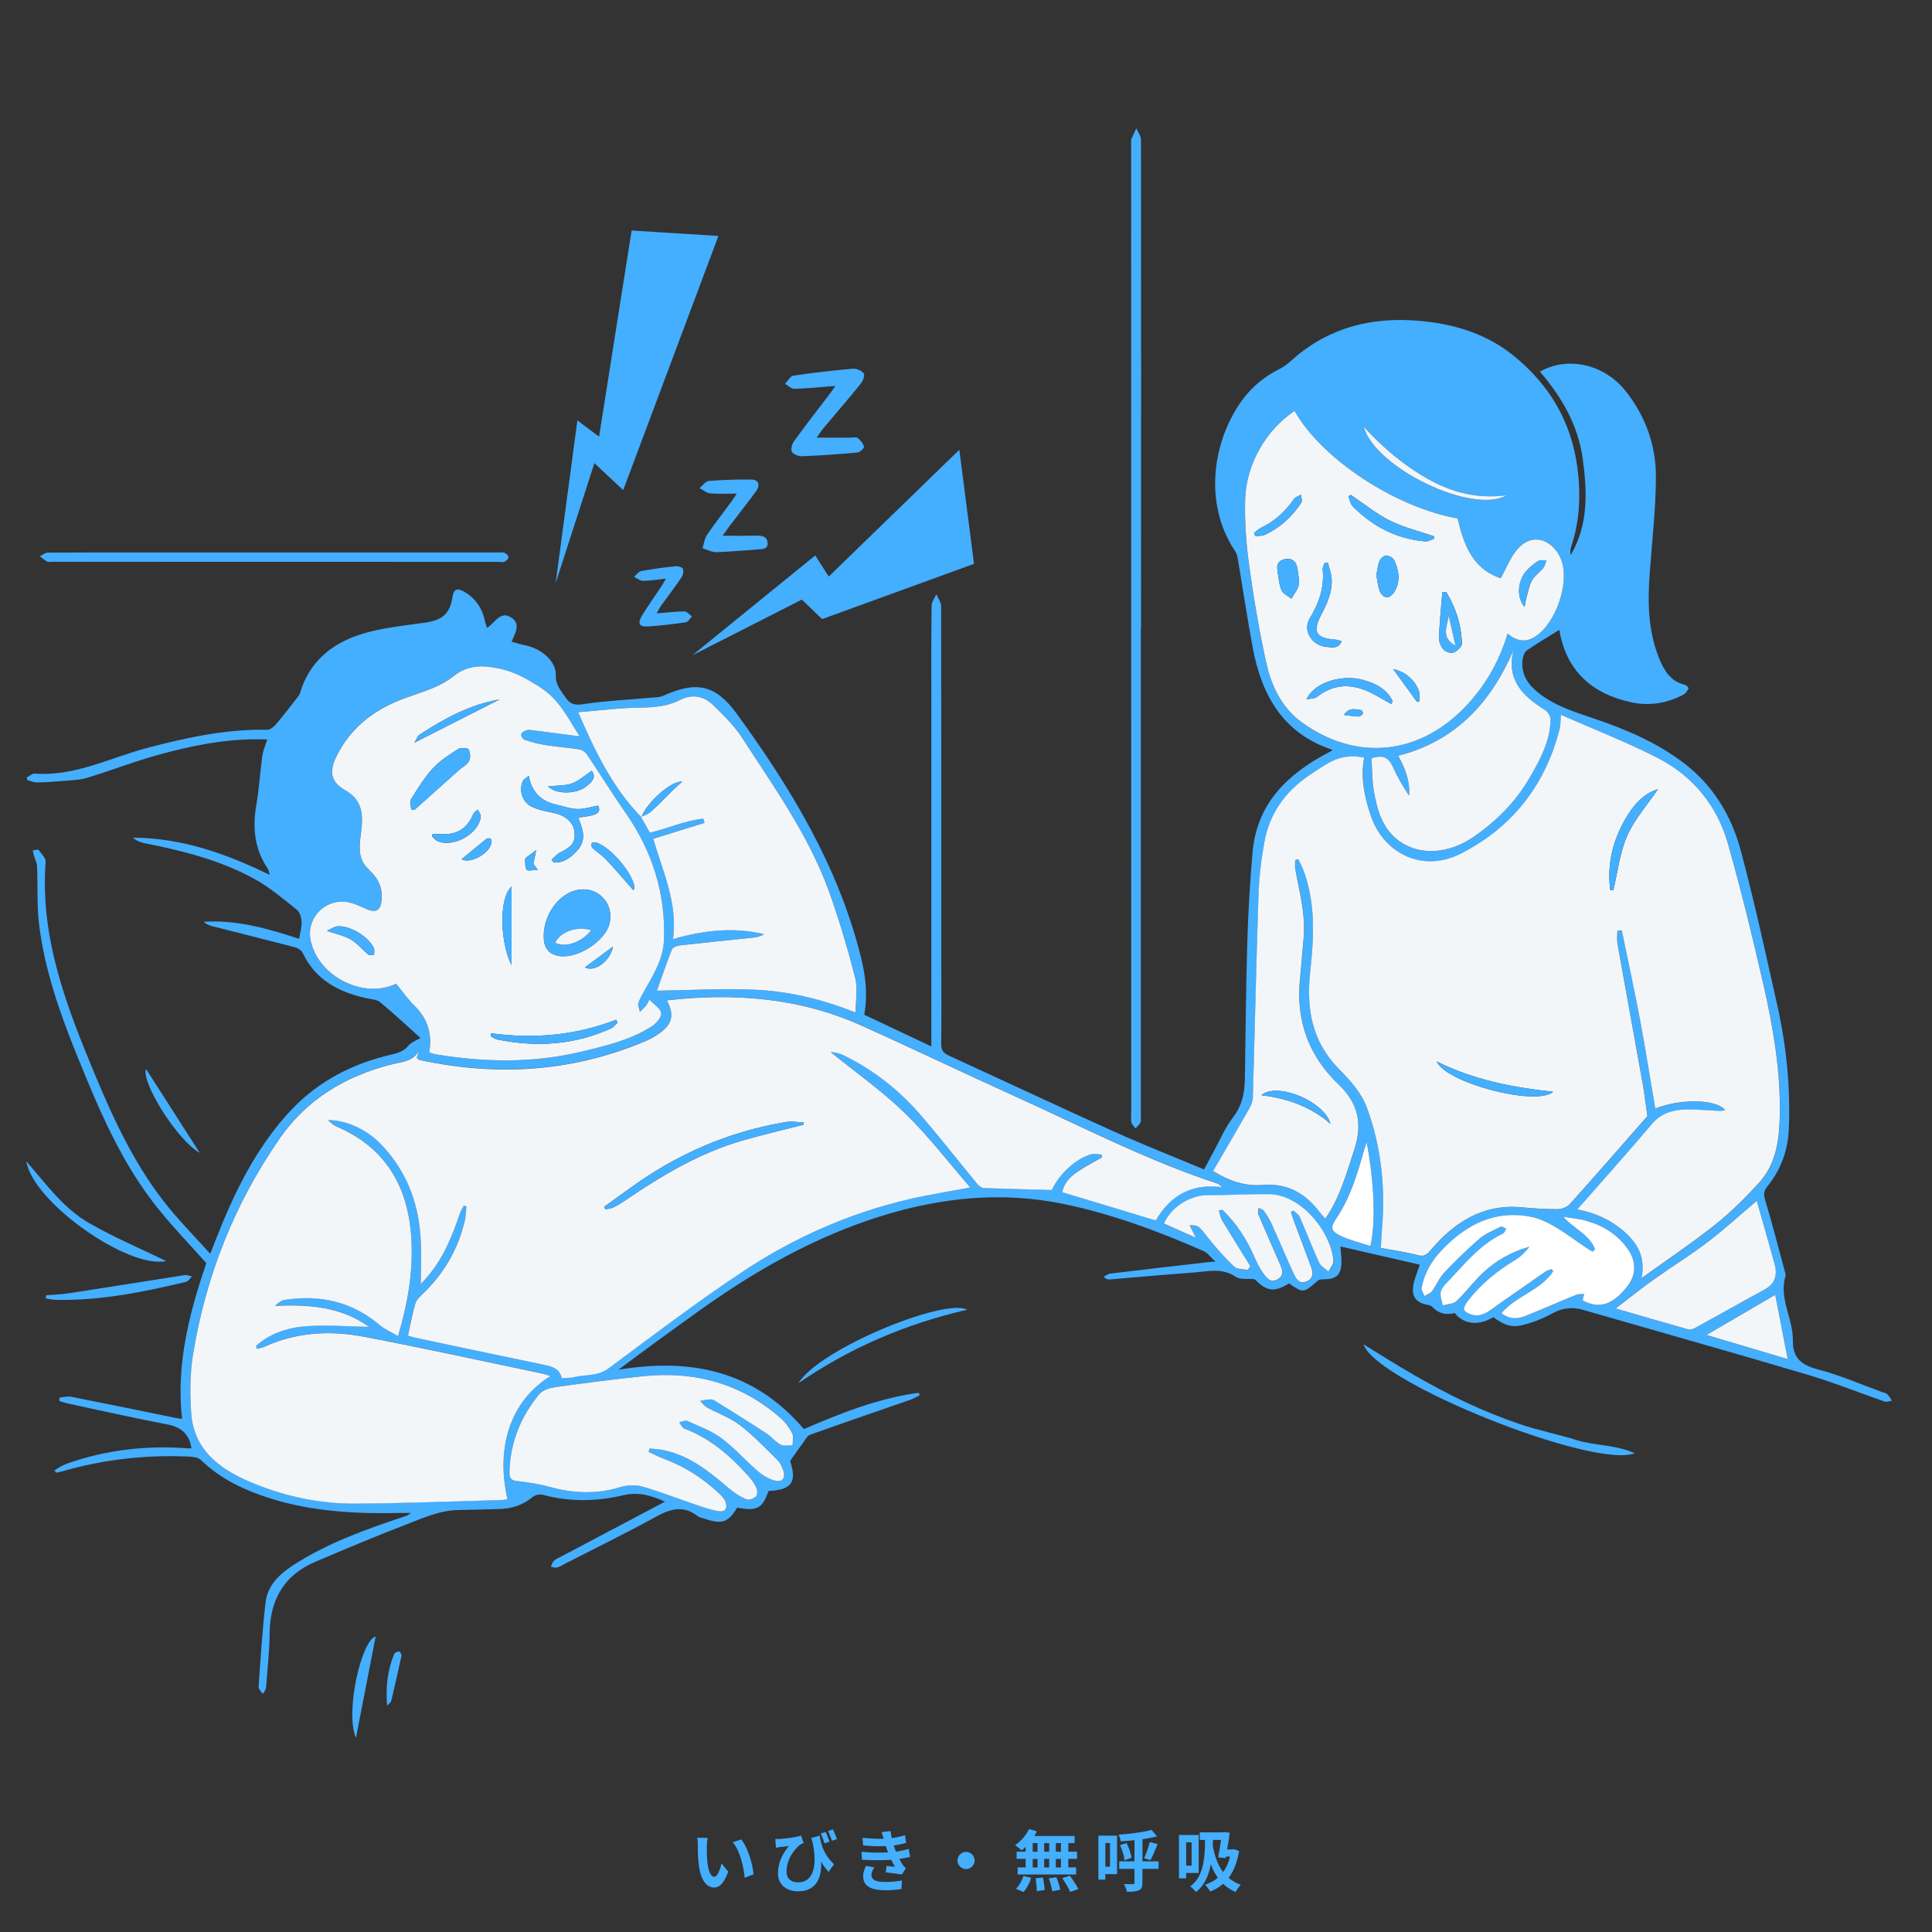
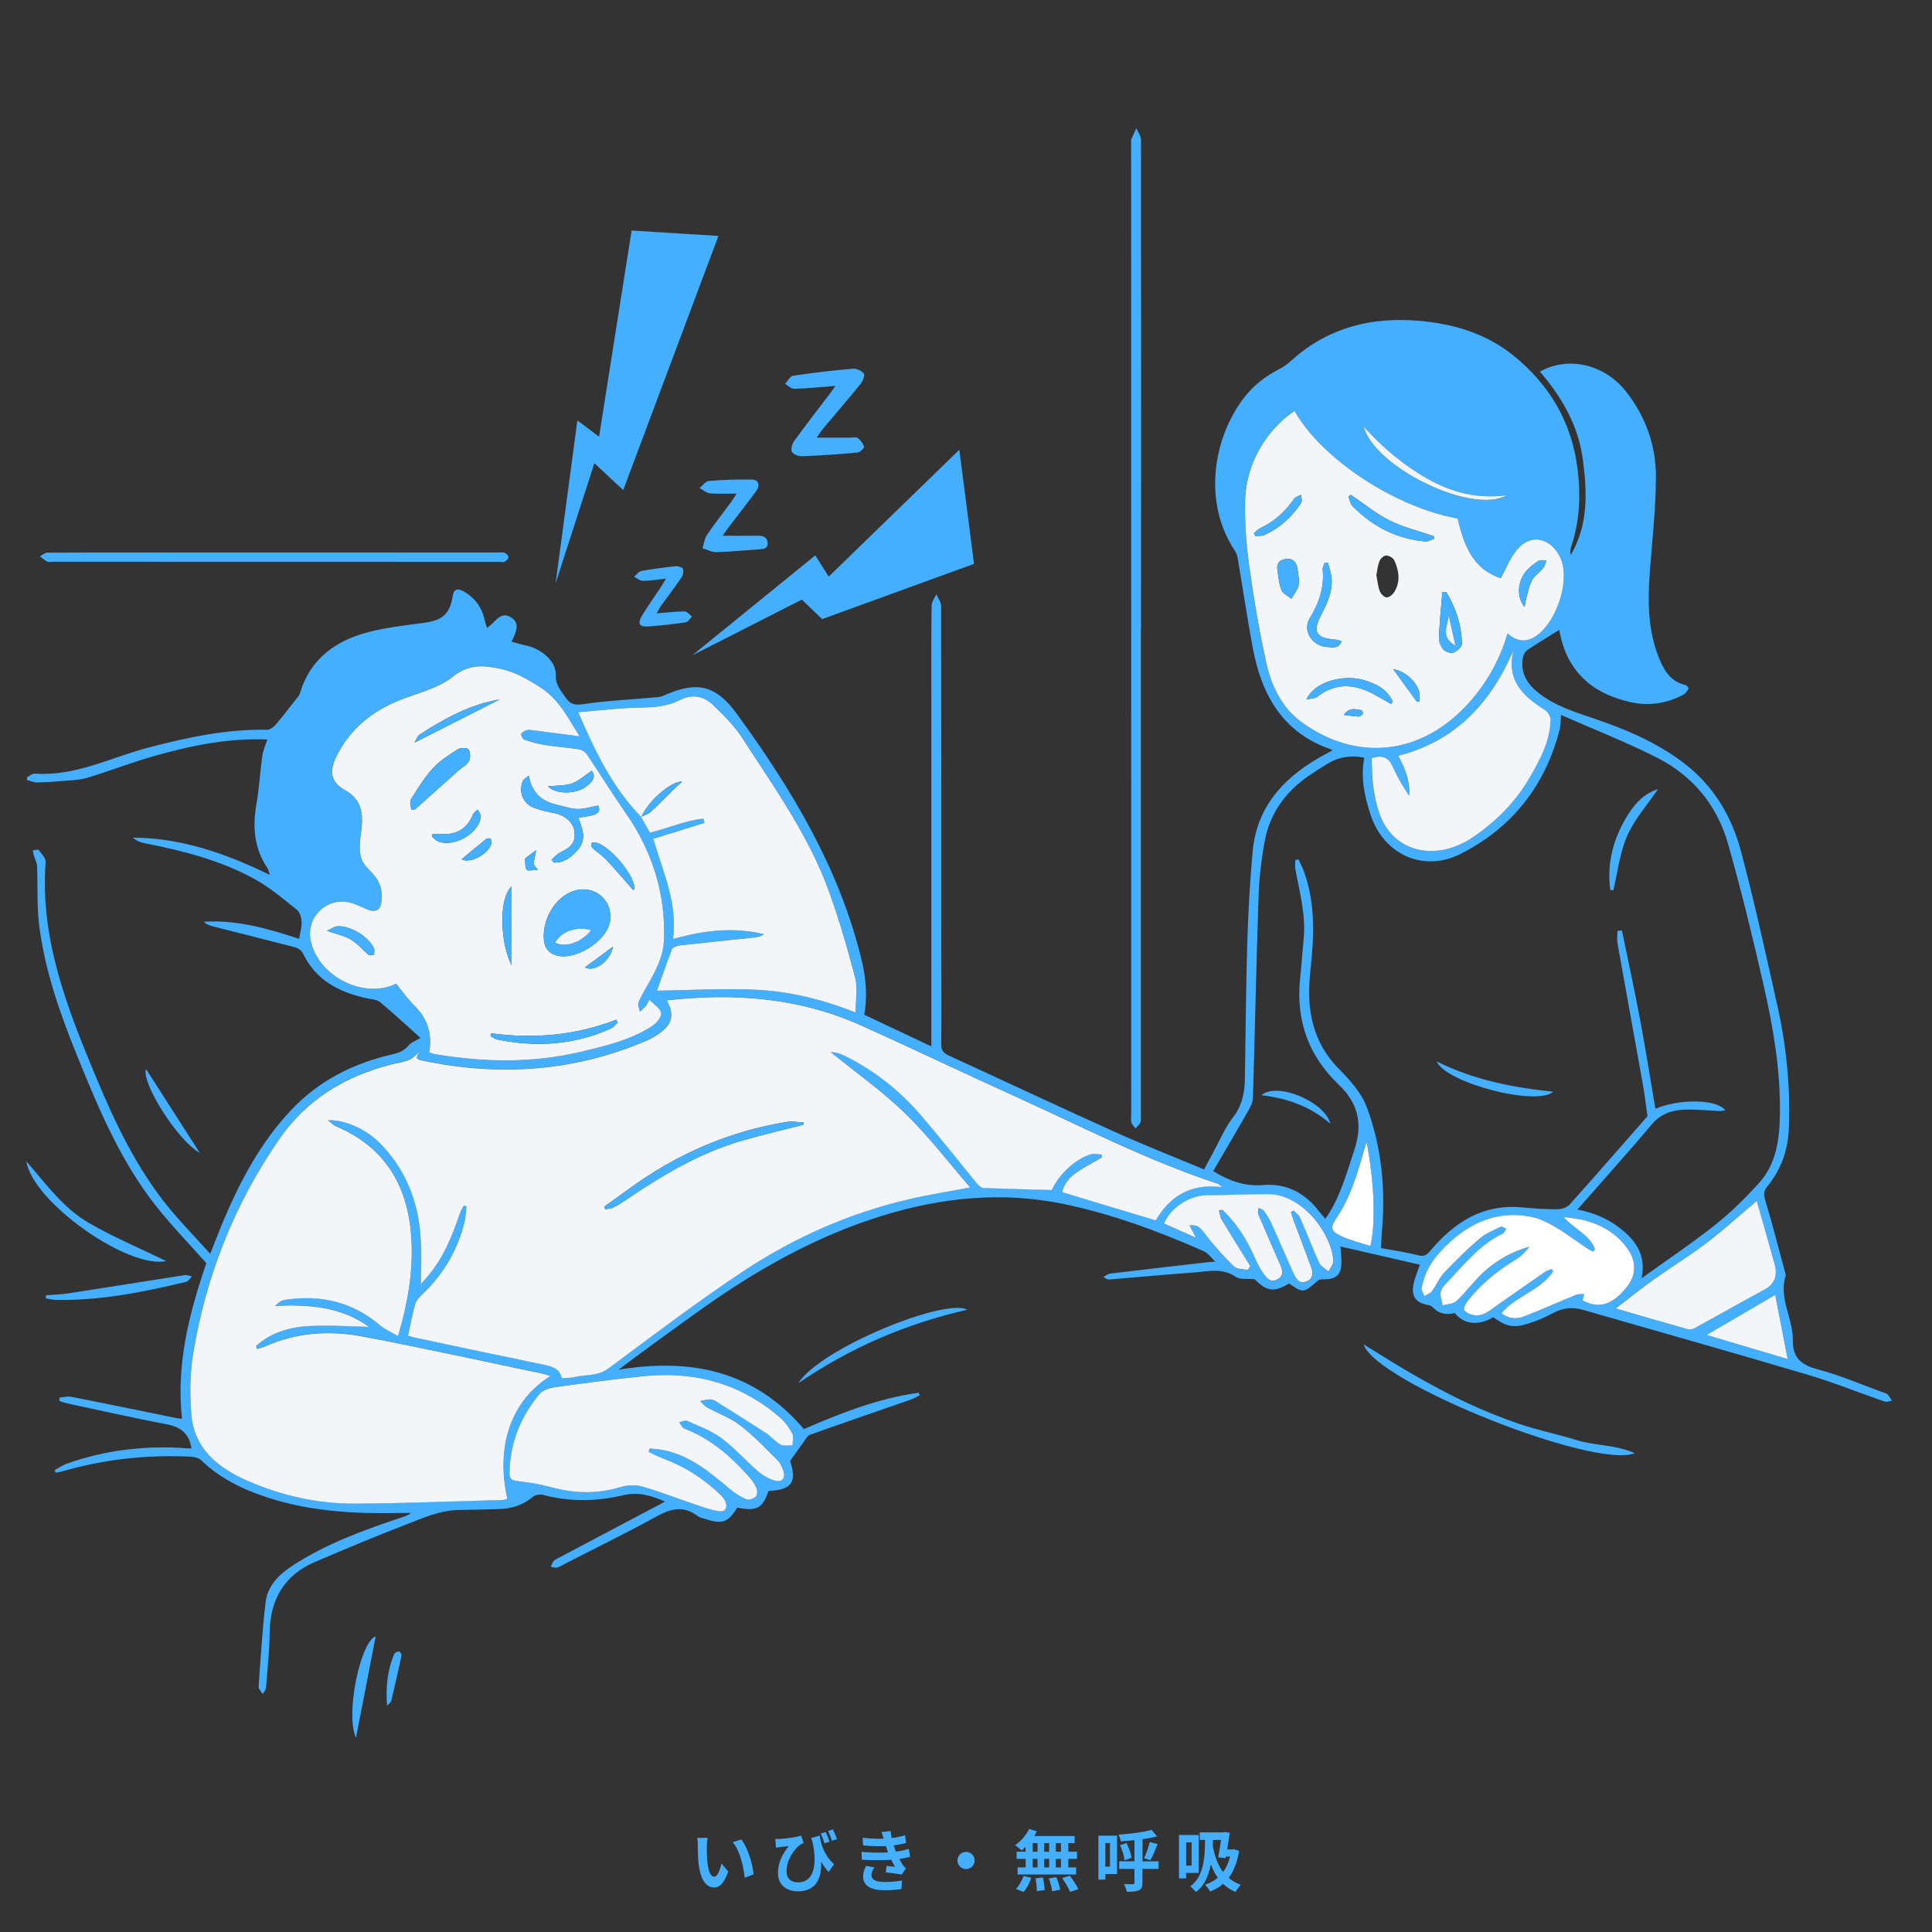
<svg xmlns="http://www.w3.org/2000/svg" id="_レイヤー_2" data-name="レイヤー 2" viewBox="0 0 400 400">
  <rect x="0" y="0" width="400" height="400" fill="#333333" stroke="none" />
  <defs>
    <style>
      .cls-1 {
        fill: none;
      }

      .cls-2 {
        fill: #f3f6f8;
      }

      .cls-3 {
        fill: #fff;
      }

      .cls-4 {
        fill: #44aeff;
      }
    </style>
  </defs>
  <g id="_250820" data-name="250820">
    <g>
      <g>
        <g>
          <path class="cls-1" d="M400,400H0V0c133.33,0,266.67,0,400,0v400ZM294.01,261.85c-.48,1.47-1.07,2.79-1.34,4.17-.5,2.47.53,3.81,2.99,4.23.34.06.73.2.95.44,1.28,1.41,2.86,1.66,4.6,1.24,1.89,2.37,4.93,2.7,7.99.87,2.66,1.91,4.09,2.27,7.1,1.35,1.79-.55,3.56-1.26,5.19-2.17,2.06-1.16,4.09-1.35,6.32-.7,15.43,4.46,30.89,8.8,46.28,13.36,5.46,1.62,10.75,3.77,16.14,5.62.43.15,1-.11,1.5-.18-.3-.44-.54-.94-.91-1.3-.26-.25-.69-.33-1.06-.47-4.38-1.59-8.69-3.48-13.18-4.66-3.43-.9-5.42-2.26-5.36-6.08.08-4.51-2.97-8.7-1.49-13.4.05-.17-.04-.39-.09-.57-1.37-5.05-2.66-10.13-4.17-15.14-.35-1.16-.24-1.87.47-2.74,2.78-3.44,4.24-7.35,4.44-11.81.38-8.76-.51-17.4-2.43-25.93-2.39-10.61-4.68-21.26-7.5-31.76-1.94-7.26-5.73-13.58-11.93-18.26-5.58-4.21-11.86-6.88-18.39-9.09-4.12-1.39-8.28-2.66-11.74-5.47-2.21-1.79-3.54-3.99-3.1-6.93.09-.63.42-1.42.9-1.76,2.17-1.49,4.44-2.83,6.65-4.21-.1-.23.01-.06.05.12,1.48,8.48,6.85,13.14,14.95,14.88,3.7.79,7.38.19,10.77-1.63.44-.24.77-.77,1.01-1.24.06-.11-.4-.69-.69-.75-3.15-.71-4.49-3.21-5.52-5.82-2.21-5.64-2.25-11.54-1.81-17.48.49-6.54,1.24-13.09,1.27-19.63.03-6.56-2.1-12.62-6.23-17.86-4.42-5.59-11.96-7.36-17.79-4.07,4.52,5.26,7.93,11.1,8.87,18.06.92,6.82,1.21,13.64-2.49,19.91-.12-.63-.07-1.24.12-1.8,1.77-5.28,1.99-10.65,1.28-16.15-1.23-9.67-5.87-17.4-13.33-23.4-5.16-4.15-11.32-6.21-17.89-6.98-9.58-1.13-18.49.47-26.27,6.58-1.37,1.08-2.61,2.43-4.14,3.2-3.03,1.53-5.57,3.52-7.6,6.23-6.28,8.39-8.31,21.57-1.71,31.42.31.46.5,1.04.6,1.6,1.05,6.2,1.97,12.43,3.13,18.61,1.84,9.79,6.29,17.64,16.41,21-.06.13-.07.21-.12.24-.22.13-.45.24-.68.36-8.4,4.43-14.75,10.49-15.66,20.54-.56,6.21-.91,12.44-1.1,18.68-.28,9.43-.33,18.87-.5,28.3-.05,2.88-.55,5.52-2.44,7.97-1.72,2.23-2.83,4.94-4.2,7.44-.55,1.01-1.09,2.03-1.81,3.37-6.29-2.63-12.5-5.07-18.57-7.81-11.46-5.17-22.84-10.52-34.27-15.76-1.13-.52-1.61-1.14-1.59-2.47.1-5.14.03-10.29.03-15.43,0-25.06.01-50.13-.04-75.19,0-.81-.65-1.62-.99-2.43-.34.78-.97,1.56-.98,2.35-.09,6.12-.06,12.24-.06,18.36,0,24.26,0,48.51,0,72.9-4.66-2.2-9.26-4.37-13.89-6.55.76-4.07.3-8-.69-11.96-4.67-18.75-14.46-34.9-25.65-50.29-4.46-6.13-8.44-6.87-15.21-3.81-.84.38-1.87.36-2.82.44-4.51.41-9.06.61-13.53,1.28-1.82.27-2.87.25-3.97-1.4-.97-1.46-2.06-2.48-1.99-4.6.09-2.91-3.05-5.51-6.39-6.16-.93-.18-1.83-.49-2.77-.74.85-1.84,1.88-3.69,0-4.96-2.36-1.59-3.43,1.14-5.08,2.09-.14-.44-.31-.86-.4-1.29-.54-2.69-1.95-4.8-4.32-6.18-1.04-.6-2.12-.88-2.39.91-.57,3.71-2.12,4.99-5.82,5.51-4.41.62-8.93,1.05-13.15,2.38-6.05,1.91-10.74,5.71-12.63,12.18-.13.46-.51.87-.82,1.26-1.4,1.79-2.77,3.59-4.25,5.31-.43.5-1.17,1.04-1.76,1.03-8.4-.16-16.51,1.58-24.56,3.69-7.78,2.04-15.12,6-23.53,5.39-.52-.04-1.07.49-1.61.76,0,.19,0,.37,0,.56.69.18,1.38.5,2.06.5,1.75-.01,3.5-.14,5.24-.29,1.73-.16,3.52-.17,5.15-.66,4.77-1.44,9.43-3.27,14.22-4.61,7.51-2.11,15.14-3.64,23.08-3.33-.37,1.17-.87,2.25-1.03,3.38-.47,3.33-.64,6.71-1.22,10.02-.82,4.73-.47,9.17,2.29,13.24.21.31.25.73.48,1.4-9.18-4.47-18.35-7.66-28.35-7.71.71.63,1.52.96,2.36,1.13,7.91,1.55,15.73,3.51,22.83,7.43,3.14,1.73,5.94,4.12,8.77,6.37.62.49.93,1.64.97,2.51.05,1.13-.31,2.29-.51,3.5-6.37-2.07-12.82-3.98-19.72-3.53.52.53,1.12.76,1.73.92,5.71,1.45,11.42,2.86,17.12,4.36.61.16,1.35.64,1.61,1.17,2.67,5.65,7.52,8.14,13.28,9.4.93.2,2.07.23,2.74.79,2.86,2.38,5.59,4.93,8.36,7.41-.84.52-1.9.88-2.51,1.62-.95,1.16-2.14,1.51-3.47,1.82-8.04,1.85-15.15,5.5-20.82,11.52-6.31,6.7-10.58,14.73-14.11,23.16-.86,2.04-1.64,4.12-2.61,6.57-3.01-3.33-5.88-6.26-8.47-9.41-6.8-8.26-11.29-17.83-15.37-27.62-5.88-14.12-11.43-28.32-10.24-44.1.06-.8-.88-1.71-1.47-2.48-.13-.17-.78.06-1.19.1.08.35.13.71.23,1.05.22.74.62,1.47.65,2.22.17,4.08-.06,8.2.44,12.23,1.18,9.46,4.35,18.39,7.92,27.17,4.43,10.89,8.97,21.75,16.35,31.05,3.21,4.05,6.83,7.77,10.33,11.72-3.46,10.21-6.3,20.86-5.02,32.25-.56-.08-.88-.11-1.2-.17-7.24-1.47-14.47-2.97-21.72-4.4-.78-.15-1.64.1-2.47.17,0,.24,0,.48.01.72.59.17,1.17.39,1.77.51,6.84,1.46,13.67,3.02,20.55,4.32,2.93.56,4.57,2.03,5.01,4.96-.22,0-.48.02-.73,0-8.59-.67-16.98.3-25.11,3.18-.88.31-1.67.89-2.5,1.34.08.17.17.34.25.51.41-.08.83-.12,1.23-.24,8.62-2.5,17.43-3.49,26.38-3.09.85.04,1.93.2,2.48.74,3.98,3.86,8.81,6.14,13.98,7.81,8.97,2.9,18.23,3.33,27.56,3.12.63-.01,1.27,0,1.9,0-.53.49-1.08.65-1.62.83-7.88,2.62-15.69,5.42-22.73,9.97-2.88,1.86-5.34,4.19-5.75,7.72-.67,5.8-1.03,11.64-1.44,17.47-.03.47.53.98.82,1.47.55-.58.7-1.05.74-1.52.27-3.63.69-7.27.72-10.9.05-7.01,2.93-12.14,9.47-14.93,6.25-2.66,12.52-5.3,18.86-7.74,3.48-1.34,6.94-2.92,10.8-2.98,2.8-.04,5.6-.12,8.39-.2,2.6-.08,4.94-.8,6.98-2.52.48-.41,1.46-.59,2.08-.42,5.59,1.51,11.15,1.4,16.76.06,3.04-.72,5.87.14,8.52,1.35-7.19,3.8-14.35,7.58-21.51,11.37-.52.27-1.08.5-1.5.89-.31.29-.42.8-.62,1.22.43.06.91.27,1.29.16.61-.17,1.17-.55,1.74-.84,6.28-3.22,12.63-6.33,18.82-9.72,2.96-1.63,5.63-2.33,8.52-.11.44.34,1.07.44,1.62.62,3.5,1.14,4.72.7,6.59-2.35,4.1.78,5.21.19,6.49-3.45,4.86-.22,5.89-1.87,4.47-6.22,1.08-1.53,1.91-2.74,2.79-3.92.4-.54.79-1.3,1.34-1.5,6.89-2.45,13.81-4.82,20.72-7.23.69-.24,1.33-.63,2-.95-.08-.17-.17-.34-.25-.51-8.5,1.15-16.38,4.33-23.75,7.52-10.41-12.22-23.54-14.74-38.38-12.3,5.52-4.15,11.07-8.17,16.64-12.16,11.72-8.39,24.13-15.44,37.99-19.72,12.26-3.78,24.69-5.05,37.32-2.47,10.13,2.06,19.79,5.66,29.24,9.82.8.35,1.38,1.22,2.38,2.15-.87.07-1.24.09-1.6.13-6.71.77-13.42,1.54-20.13,2.35-.5.06-.95.44-1.43.67.52.47.89.58,1.25.55,5.77-.47,11.53-1.01,17.3-1.43,2.97-.22,5.98-1.08,8.84.9.86.59,2.32.32,3.89.48,2.6,2.54,3.97,2.77,7.14.88,2.95,2.03,3.02,2.01,5.94-.59.28-.25.82-.27,1.24-.27,2.65-.01,3.65-.94,3.66-3.58,0-1.13-.14-2.26-.21-3.22,5.51,1.26,10.99,2.52,16.49,3.78ZM236.2,130.09h.05c0-1.17,0-2.34,0-3.51.01-32.54.03-65.09-.01-97.63,0-.8-.63-1.59-.97-2.38-.36.78-.72,1.57-1.07,2.35-.02.05,0,.13,0,.19,0,66.98.01,133.95.02,200.93,0,.78-.11,1.58.03,2.33.09.46.56.85.86,1.27.35-.41.77-.78,1.02-1.25.16-.31.08-.76.08-1.15,0-33.71,0-67.43,0-101.14ZM56.87,114.39h0c-9.11,0-18.23,0-27.34,0-6.57,0-13.15-.02-19.72.03-.52,0-1.03.49-1.54.76.51.38.98.8,1.53,1.1.25.14.64.03.96.03,30.85,0,61.71.01,92.56.02.39,0,.84.11,1.16-.04.35-.17.8-.59.81-.91,0-.31-.43-.76-.78-.91-.39-.17-.9-.08-1.35-.08-15.43,0-30.85,0-46.28,0ZM172.99,79.9c-.48.67-.76,1.09-1.06,1.48-2.51,3.31-5.06,6.58-7.5,9.94-.43.59-.74,1.72-.46,2.24.3.54,1.4.94,2.12.91,3.82-.16,7.65-.42,11.46-.77.51-.05,1.42-.92,1.35-1.19-.19-.69-.74-1.37-1.32-1.83-.32-.25-1-.06-1.52-.06-2.28,0-4.56,0-6.96,0,.44-.63.84-1.29,1.33-1.87,2.58-3.09,5.22-6.12,7.75-9.25.46-.57.94-1.75.67-2.14-.41-.59-1.49-1.09-2.24-1.02-4.13.36-8.26.83-12.36,1.45-.64.1-1.15,1.11-1.71,1.69.65.36,1.3,1.04,1.94,1.03,2.71-.08,5.41-.36,8.52-.6ZM152.54,102.19c-.41.62-.73,1.16-1.1,1.66-1.69,2.3-3.46,4.54-5.06,6.9-.52.77-.63,1.83-.92,2.76.96.29,1.92.84,2.87.81,2.91-.08,5.82-.38,8.74-.58.95-.06,1.97-.11,1.86-1.39-.1-1.22-1.03-1.46-2.12-1.44-2.3.04-4.6.01-7.18.01.59-.84.98-1.42,1.4-1.97,1.81-2.37,3.65-4.72,5.43-7.11,1.04-1.41.63-2.55-.96-2.56-2.92-.01-5.85.06-8.75.3-.67.06-1.28.96-1.91,1.47.72.38,1.41,1.02,2.16,1.09,1.73.16,3.49.05,5.55.05ZM282.33,278.35c2.5,7.81,47.7,25.89,56.14,22.51-4.14-1.82-8.26-1.53-12-2.7-3.89-1.22-7.92-2.01-11.78-3.31-3.79-1.28-7.52-2.8-11.15-4.5-3.69-1.72-7.28-3.69-10.82-5.7-3.52-2-6.93-4.2-10.39-6.31ZM137.86,119.8c-.47.8-.74,1.29-1.05,1.76-1.29,1.94-2.64,3.84-3.86,5.82-1.05,1.72-.64,2.45,1.3,2.31,2.58-.18,5.16-.48,7.72-.86.48-.07.87-.78,1.29-1.2-.52-.37-1.03-1.05-1.55-1.05-1.84,0-3.68.24-5.76.4.37-.65.57-1.12.87-1.53,1.44-2,2.94-3.95,4.32-5.98.3-.45.43-1.26.22-1.73-.15-.34-.99-.57-1.49-.52-2.38.25-4.76.55-7.11.99-.55.1-1,.79-1.49,1.2.61.3,1.22.85,1.83.84,1.46,0,2.92-.26,4.75-.46ZM34.4,261.08c-5.3-2.58-10.89-4.92-16.09-7.94-5.29-3.07-8.87-8.16-12.87-12.71,1.42,8.59,21.28,22.41,28.96,20.65ZM165.29,286.38c10.61-7.28,22.18-12.29,34.95-15.21-4.49-2.54-30.53,8.03-34.95,15.21ZM9.53,268.17c-.02.22-.04.44-.06.65.67.1,1.33.28,2,.3,9.21.22,18.15-1.61,27.04-3.72.48-.11.84-.74,1.25-1.14-.52-.1-1.05-.34-1.54-.26-7.99,1.23-15.97,2.53-23.96,3.76-1.56.24-3.15.28-4.73.41ZM77.78,338.8c-3.03.88-6.37,15.89-4.08,21,1.36-7,2.72-14,4.08-21ZM41.35,238.67c-3.79-5.91-7.48-11.67-11.12-17.35-1.05,2.77,6.55,14.88,11.12,17.35ZM80.14,353.16c.47-.51.79-.7.85-.94.75-3.14,1.47-6.28,2.14-9.43.06-.26-.32-.87-.51-.87-.34,0-.88.24-1,.52-1.39,3.31-1.8,6.77-1.48,10.73Z" />
          <path class="cls-4" d="M294.01,261.85c-5.5-1.26-10.98-2.52-16.49-3.78.07.96.22,2.09.21,3.22-.02,2.64-1.01,3.57-3.66,3.58-.42,0-.96.03-1.24.27-2.92,2.6-3,2.62-5.94.59-3.17,1.89-4.54,1.66-7.14-.88-1.57-.16-3.03.12-3.89-.48-2.85-1.98-5.87-1.11-8.84-.9-5.77.42-11.53.95-17.3,1.43-.36.03-.73-.08-1.25-.55.47-.23.93-.61,1.43-.67,6.71-.81,13.42-1.58,20.13-2.35.36-.04.73-.06,1.6-.13-1.01-.93-1.58-1.79-2.38-2.15-9.45-4.15-19.11-7.75-29.24-9.82-12.63-2.57-25.06-1.31-37.32,2.47-13.87,4.28-26.27,11.33-37.99,19.72-5.57,3.99-11.12,8.01-16.64,12.16,14.84-2.43,27.97.08,38.38,12.3,7.38-3.19,15.26-6.37,23.75-7.52.08.17.17.34.25.51-.66.32-1.3.71-2,.95-6.91,2.41-13.83,4.77-20.72,7.23-.56.2-.94.95-1.34,1.5-.87,1.18-1.71,2.39-2.79,3.92,1.42,4.35.4,6-4.47,6.22-1.29,3.64-2.4,4.23-6.49,3.45-1.87,3.06-3.09,3.5-6.59,2.35-.55-.18-1.18-.28-1.62-.62-2.89-2.23-5.56-1.52-8.52.11-6.19,3.4-12.54,6.5-18.82,9.72-.58.3-1.13.67-1.74.84-.38.11-.86-.09-1.29-.16.2-.41.31-.93.62-1.22.42-.39.98-.62,1.5-.89,7.16-3.79,14.32-7.57,21.51-11.37-2.65-1.21-5.48-2.07-8.52-1.35-5.6,1.33-11.17,1.44-16.76-.06-.63-.17-1.6.01-2.08.42-2.04,1.72-4.38,2.45-6.98,2.52-2.8.08-5.59.16-8.39.2-3.86.06-7.32,1.64-10.8,2.98-6.34,2.44-12.61,5.08-18.86,7.74-6.54,2.79-9.42,7.91-9.47,14.93-.03,3.64-.45,7.27-.72,10.9-.04.48-.19.95-.74,1.52-.29-.49-.85-1-.82-1.47.41-5.83.77-11.67,1.44-17.47.41-3.53,2.87-5.86,5.75-7.72,7.04-4.55,14.84-7.35,22.73-9.97.54-.18,1.09-.35,1.62-.83-.63,0-1.27-.01-1.9,0-9.33.21-18.59-.23-27.56-3.12-5.17-1.67-10-3.95-13.98-7.81-.55-.54-1.63-.7-2.48-.74-8.96-.4-17.76.58-26.38,3.09-.4.12-.82.16-1.23.24-.08-.17-.17-.34-.25-.51.83-.45,1.62-1.03,2.5-1.34,8.14-2.88,16.52-3.85,25.11-3.18.25.02.51,0,.73,0-.44-2.93-2.09-4.4-5.01-4.96-6.87-1.31-13.7-2.86-20.55-4.32-.6-.13-1.18-.34-1.77-.51,0-.24,0-.48-.01-.72.82-.07,1.69-.32,2.47-.17,7.25,1.43,14.48,2.92,21.72,4.4.31.06.64.09,1.2.17-1.28-11.39,1.56-22.03,5.02-32.25-3.51-3.95-7.12-7.67-10.33-11.72-7.38-9.31-11.93-20.16-16.35-31.05-3.57-8.79-6.73-17.72-7.92-27.17-.5-4.03-.27-8.15-.44-12.23-.03-.75-.44-1.48-.65-2.22-.1-.34-.16-.7-.23-1.05.41-.04,1.06-.27,1.19-.1.6.77,1.53,1.68,1.47,2.48-1.19,15.78,4.36,29.99,10.24,44.1,4.07,9.78,8.57,19.36,15.37,27.62,2.6,3.15,5.46,6.08,8.47,9.41.97-2.45,1.76-4.53,2.61-6.57,3.54-8.43,7.81-16.46,14.11-23.16,5.67-6.02,12.78-9.67,20.82-11.52,1.33-.31,2.52-.66,3.47-1.82.61-.74,1.67-1.1,2.51-1.62-2.77-2.48-5.49-5.03-8.36-7.41-.67-.56-1.8-.58-2.74-.79-5.76-1.26-10.61-3.75-13.28-9.4-.25-.53-1-1.01-1.61-1.17-5.7-1.49-11.41-2.91-17.12-4.36-.62-.16-1.22-.38-1.73-.92,6.9-.45,13.36,1.46,19.72,3.53.2-1.21.56-2.37.51-3.5-.04-.87-.35-2.02-.97-2.51-2.83-2.25-5.62-4.64-8.77-6.37-7.1-3.91-14.92-5.87-22.83-7.43-.84-.17-1.65-.5-2.36-1.13,10,.04,19.17,3.23,28.35,7.71-.22-.67-.27-1.1-.48-1.4-2.76-4.08-3.11-8.51-2.29-13.24.58-3.31.75-6.69,1.22-10.02.16-1.13.66-2.21,1.03-3.38-7.95-.32-15.58,1.22-23.08,3.33-4.79,1.34-9.45,3.17-14.22,4.61-1.64.49-3.43.51-5.15.66-1.74.16-3.49.28-5.24.29-.69,0-1.38-.32-2.06-.5,0-.19,0-.37,0-.56.54-.27,1.09-.8,1.61-.76,8.4.6,15.74-3.35,23.53-5.39,8.05-2.11,16.16-3.85,24.56-3.69.59.01,1.33-.53,1.76-1.03,1.48-1.72,2.85-3.53,4.25-5.31.31-.39.68-.8.82-1.26,1.89-6.47,6.58-10.28,12.63-12.18,4.22-1.33,8.74-1.76,13.15-2.38,3.7-.52,5.25-1.8,5.82-5.51.28-1.79,1.35-1.51,2.39-.91,2.38,1.38,3.78,3.49,4.32,6.18.09.44.26.85.4,1.29,1.65-.95,2.72-3.67,5.08-2.09,1.88,1.26.85,3.12,0,4.96.94.25,1.84.56,2.77.74,3.34.65,6.48,3.25,6.39,6.16-.07,2.12,1.02,3.14,1.99,4.6,1.1,1.65,2.15,1.67,3.97,1.4,4.47-.67,9.02-.87,13.53-1.28.95-.09,1.99-.06,2.82-.44,6.77-3.06,10.76-2.33,15.21,3.81,11.19,15.39,20.98,31.54,25.65,50.29.99,3.96,1.44,7.89.69,11.96,4.63,2.18,9.23,4.35,13.89,6.55,0-24.39,0-48.64,0-72.9,0-6.12-.03-12.24.06-18.36.01-.79.64-1.56.98-2.35.34.81.99,1.62.99,2.43.05,25.06.04,50.13.04,75.19,0,5.14.06,10.29-.03,15.43-.02,1.34.45,1.95,1.59,2.47,11.43,5.24,22.81,10.59,34.27,15.76,6.07,2.74,12.28,5.18,18.57,7.81.72-1.35,1.26-2.37,1.81-3.37,1.37-2.5,2.48-5.21,4.2-7.44,1.89-2.45,2.39-5.09,2.44-7.97.16-9.44.21-18.87.5-28.3.19-6.23.54-12.47,1.1-18.68.91-10.06,7.26-16.12,15.66-20.54.23-.12.46-.23.68-.36.05-.03.06-.11.12-.24-10.11-3.36-14.57-11.21-16.41-21-1.16-6.18-2.08-12.41-3.13-18.61-.09-.55-.29-1.14-.6-1.6-6.6-9.85-4.57-23.03,1.71-31.42,2.03-2.71,4.57-4.7,7.6-6.23,1.53-.77,2.77-2.12,4.14-3.2,7.78-6.1,16.68-7.7,26.27-6.58,6.57.77,12.73,2.82,17.89,6.98,7.46,6,12.1,13.73,13.33,23.4.7,5.51.48,10.87-1.28,16.15-.19.57-.25,1.18-.12,1.8,3.7-6.27,3.41-13.09,2.49-19.91-.94-6.95-4.35-12.8-8.87-18.06,5.84-3.29,13.38-1.52,17.79,4.07,4.14,5.24,6.27,11.3,6.23,17.86-.03,6.55-.79,13.09-1.27,19.63-.44,5.94-.4,11.85,1.81,17.48,1.03,2.62,2.37,5.11,5.52,5.82.29.06.75.64.69.75-.24.47-.57,1-1.01,1.24-3.39,1.82-7.07,2.42-10.77,1.63-8.1-1.74-13.47-6.39-14.95-14.88-.03-.18-.14-.35-.05-.12-2.21,1.38-4.48,2.73-6.65,4.21-.48.33-.81,1.13-.9,1.76-.44,2.94.89,5.13,3.1,6.93,3.46,2.81,7.62,4.08,11.74,5.47,6.53,2.21,12.82,4.89,18.39,9.09,6.2,4.68,9.99,11,11.93,18.26,2.81,10.5,5.11,21.15,7.5,31.76,1.92,8.53,2.81,17.16,2.43,25.93-.2,4.46-1.66,8.37-4.44,11.81-.7.87-.82,1.58-.47,2.74,1.51,5.01,2.8,10.09,4.17,15.14.05.19.14.41.09.57-1.49,4.7,1.56,8.89,1.49,13.4-.06,3.82,1.93,5.18,5.36,6.08,4.49,1.18,8.79,3.07,13.18,4.66.36.13.8.21,1.06.47.37.36.61.86.91,1.3-.5.07-1.07.33-1.5.18-5.39-1.86-10.68-4.01-16.14-5.62-15.39-4.56-30.85-8.91-46.28-13.36-2.23-.64-4.26-.45-6.32.7-1.63.91-3.4,1.63-5.19,2.17-3.01.92-4.44.56-7.1-1.35-3.06,1.82-6.1,1.5-7.99-.87-1.74.42-3.31.16-4.6-1.24-.22-.24-.61-.38-.95-.44-2.45-.42-3.48-1.75-2.99-4.23.28-1.38.86-2.7,1.34-4.17ZM132.79,169.19l-.06-.06c.63,1.12,1.26,2.24,1.83,3.26,3.81-.91,7.3-2.52,11.07-2.9.08.29.16.57.24.86-3.56,1.11-7.13,2.22-10.61,3.3,1.97,6.81,5.09,13.27,4.09,20.76,6.44-1.81,12.58-2.52,18.85-1.01-.71.48-1.45.63-2.21.71-5.09.54-10.18,1.05-15.27,1.62-.57.06-1.42.39-1.59.82-1.18,2.98-2.21,6.02-3.11,8.55,6.52-.09,13.45-.51,20.35-.2,6.99.32,13.82,1.94,20.79,4.73,0-2.63.47-5.05-.09-7.2-1.58-6.07-3.33-12.11-5.47-18-4.2-11.57-11.37-21.52-17.98-31.75-1.6-2.47-3.79-4.6-5.91-6.67-1.97-1.93-4.34-2.41-6.96-1.08-2.47,1.25-5.11,1.52-7.9,1.55-4.4.06-8.79.62-13.13.96,3.5,8.13,7.13,15.65,13.08,21.74ZM86.73,217.52c-1.22,2.26-3.56,2.28-5.66,2.82-9.52,2.42-17.52,7.19-23.18,15.36-9.34,13.49-15.24,28.42-17.91,44.57-.66,4-.68,8.19-.4,12.24.51,7.32,5.46,11.31,11.66,14.04,7.1,3.12,14.58,4.78,22.31,4.73,10.21-.06,20.42-.48,30.63-.76.29,0,.58-.14.87-.22-2.47-11,.8-20.39,8.92-25.45-.73-.21-1.31-.41-1.9-.54-12.24-2.55-24.46-5.23-36.74-7.59-7-1.34-13.97-.93-20.61,2.08-.47.22-1.01.3-1.51.44-.07-.2-.14-.4-.21-.6,3.13-2.83,7.04-3.94,11.15-4.14,4.11-.2,8.24.1,12.25.18-5.73-4.17-12.45-4.68-19.45-4.34.67-.68,1.31-1.14,2.01-1.25,7.29-1.11,13.9.36,19.64,5.2,1.06.89,2.39,1.46,3.81,2.3,2.02-6.81,3.1-13.19,2.78-19.73-.54-10.95-5.16-19.28-15.64-23.72-.5-.21-.89-.67-1.64-1.24,3.39-.16,7.82,1.81,10.62,4.62,5.49,5.49,8.15,12.25,8.56,19.92.17,3.12.03,6.26.03,9.37.45-.5,1.01-1.09,1.54-1.72,3.21-3.79,5.01-8.29,6.56-12.92.19-.57.55-1.08.83-1.62l.51.2c-.11,1.01-.11,2.05-.35,3.04-1.39,5.84-4.29,10.82-8.62,14.98-.63.61-1.37,1.31-1.6,2.1-.63,2.14-1.02,4.36-1.52,6.63.57.16,1.05.32,1.55.43,8.88,1.88,17.75,3.78,26.64,5.61,1.73.36,3.24.84,3.63,2.75.94-.06,1.75,0,2.49-.18,2.39-.61,4.93-.14,7.21-1.83,9.22-6.85,18.38-13.82,27.95-20.15,10.49-6.95,21.95-12.01,34.27-14.88,4.02-.94,8.12-1.57,12.67-2.44-4.56-5.25-8.67-10.66-13.49-15.34-4.76-4.61-10.24-8.48-15.4-12.68.96.04,1.87.27,2.69.67,6.22,3.04,11.56,7.26,16.05,12.49,3.98,4.64,7.74,9.45,11.63,14.16.32.39.88.81,1.34.83,4.66.18,9.33.28,14.07.41,1.5-3.31,5.06-6.62,8.28-7.44.64-.16,1.38.06,2.07.11v.59c-1.67.97-3.39,1.87-5,2.92-1.63,1.07-2.89,2.49-3.22,4.27,6.56,1.98,12.93,3.9,19.37,5.85,2.94-5.04,7.22-7.73,13.75-6.89-.66-.55-.74-.67-.86-.71-14.46-4.72-27.95-11.72-41.76-17.97-10.75-4.87-21.38-9.98-32.15-14.81-12.83-5.75-26.32-6.75-40.19-5.19,1.58,2.99,1.15,4.89-1.52,6.8-.84.6-1.75,1.13-2.7,1.54-15.2,6.52-30.88,7.46-46.94,4.01-.22-.05-.41-.28-.64-.44.16-.54.31-1.02.46-1.5ZM282.44,156.87q-4.11-.84-7.52,1.21c-1.33.81-2.65,1.64-3.93,2.52-4.87,3.35-8.13,7.86-9.18,13.71-.65,3.63-1.1,7.34-1.23,11.02-.47,13.98-.76,27.97-1.17,41.95-.02.84-.42,1.73-.85,2.48-2.43,4.26-4.91,8.48-7.38,12.71,3.47,2.13,6.67,3.18,10.35,2.88,4.84-.39,8.7,1.64,11.61,5.51.37.5.81.95,1.27,1.48,3.07-4.41,4.36-9.37,5.98-14.23,1.77-5.31.89-9.64-3.23-13.56-6.22-5.91-8.88-13.27-7.99-21.86.29-2.78.47-5.57.74-8.35.48-4.94-.86-9.66-1.72-14.44-.11-.6-.01-1.23-.01-1.85l.65-.12c.36.78.78,1.53,1.08,2.34,2.54,6.86,2.13,13.92,1.37,20.99-.82,7.56.33,14.43,6.01,20.14,2.26,2.27,4.6,4.9,5.69,7.83,3.05,8.18,3.89,16.78,3.15,25.5-.1,1.21-.14,2.43-.21,3.67,2.67.5,5.17.84,7.6,1.47,1.22.32,1.78.07,2.57-.87,4.95-5.89,10.88-9.8,19.04-9.02,2.45.23,4.92.39,7.38.38.85,0,1.95-.4,2.5-1.01,5.55-6.19,11-12.46,16.09-18.25-.38-2.62-.63-4.73-1-6.81-1.72-9.64-3.49-19.27-5.2-28.91-.15-.86-.02-1.76-.02-2.65.31-.03.61-.06.92-.09,1.26,6.13,2.6,12.24,3.75,18.38,1.16,6.16,2.13,12.36,3.18,18.53,5.12-2.1,12.72-2.01,14.49.34-.43.05-.78.15-1.13.13-2.4-.1-4.8-.35-7.19-.29-2.66.07-5.07.86-6.9,3.04-2.97,3.53-6.03,6.99-9.07,10.46-2.06,2.36-4.15,4.7-6.35,7.19,3.74.71,6.9,2.15,9.61,4.5,2.77,2.4,4.59,5.23,3.69,9.73,5.38-3.87,10.45-7.26,15.21-11.04,3.24-2.57,6.22-5.53,9.02-8.59,3.68-4.02,4.32-9.08,4.4-14.35.14-8.98-1.34-17.74-3.31-26.42-2.25-9.91-4.66-19.79-7.43-29.56-2.24-7.9-7.25-14.02-14.56-17.75-6.43-3.28-13.19-5.91-20.01-8.92-.12,1.4-.08,2.2-.27,2.94-2.97,11.69-9.86,20.43-20.55,25.84-7.69,3.89-15.91.1-18.61-8.08-1.26-3.82-2.1-7.76-1.31-11.83ZM134.44,206.94c-.41.76-.52,1.07-.72,1.3-.38.44-.82.82-1.24,1.23-.12-.63-.5-1.36-.31-1.88.44-1.2,1.13-2.32,1.78-3.45,1.72-3,3.38-6.07,3.51-9.59.34-9.64-2.44-18.37-7.96-26.28-2.77-3.97-5.31-8.1-8.02-12.12-.33-.49-1.03-.92-1.62-1.02-2.31-.37-4.65-.52-6.95-.88-1.46-.23-2.9-.63-4.31-1.09-.35-.12-.75-.81-.71-1.19.04-.31.67-.63,1.1-.79.34-.13.78-.07,1.16-.02,3.24.41,6.47.84,9.85,1.28-2.35-3.64-4.15-7.59-8.18-10.16-2.62-1.67-5.17-3.17-8.18-3.81-3.49-.75-6.59-1.04-9.93,1.64-2.96,2.37-7.08,3.32-10.75,4.76-5.92,2.32-10.56,6.07-13.36,11.82-1.58,3.24-1,5.31,1.95,6.96,2.51,1.4,3.39,3.5,3.4,6.09,0,1.8-.42,3.59-.48,5.39-.03,1.03.1,2.16.53,3.07.46.96,1.32,1.76,2.07,2.56,1.65,1.73,2.23,3.78,1.86,6.1-.25,1.55-1.18,2.06-2.66,1.5-1.21-.46-2.37-1.09-3.61-1.44-4.99-1.39-9.5,3.03-8.3,8.05,1.78,7.44,11.16,11.88,17.64,8.67,1.31,1.58,2.43,3.22,3.82,4.59,2.73,2.68,3.71,5.83,3.03,9.64.44.14.85.32,1.29.39,9.96,1.65,19.92,1.87,29.81-.45,5.17-1.21,10.38-2.41,14.94-5.3.93-.59,2.07-1.88,1.99-2.75-.08-.94-1.47-1.77-2.45-2.83ZM268.02,85.08c-5.77,3.83-10.07,10.9-10.24,18.5-.1,4.58.25,9.22.87,13.76.92,6.67,2.07,13.32,3.51,19.89,1.05,4.82,3.22,9.3,7.33,12.3,11.14,8.13,24.75,7.15,34.84-4.26,3.59-4.06,6.19-8.75,7.78-14.1,1.91,1.64,3.82,1.9,5.81.58,4.22-2.81,7.03-11.02,5.35-15.72-1.42-3.97-5.99-6.41-9.47-1.89-1.22,1.59-1.98,3.54-3.09,5.58-5.95-1.95-7.65-7.06-8.95-12.38-12.96-2.33-28.12-12.32-33.75-22.26ZM134.31,300.6c.07-.24.15-.48.22-.72,1.06.13,2.15.17,3.19.41,5.26,1.2,9.26,4.51,13.25,7.87,1.07.91,2.3,1.7,3.58,2.25.52.22,1.58-.17,2.01-.63.33-.35.26-1.36,0-1.9-.44-.92-1.11-1.76-1.8-2.52-3.7-4.08-7.81-7.62-13.07-9.6-.45-.17-.7-.87-1.05-1.32.56-.1,1.23-.46,1.66-.26,2.41,1.09,4.98,2.01,7.07,3.56,2.74,2.04,5.03,4.69,7.64,6.92,1.03.88,2.35,1.64,3.65,1.92,1.36.3,2.03-.7,1.55-2.08-.27-.78-.63-1.63-1.21-2.2-2.54-2.49-5.01-5.1-7.81-7.26-2.02-1.55-4.55-2.43-6.81-3.67-.55-.3-.94-.88-1.41-1.33.68-.11,1.35-.28,2.03-.32.37-.02.79.13,1.11.33,3.5,2.19,7.01,4.37,10.46,6.63,1.08.71,1.93,1.79,3.05,2.4.66.36,1.65.13,2.49.17,0-.85.27-1.85-.08-2.52-.62-1.18-1.47-2.33-2.48-3.21-8.1-7.07-17.64-9.68-28.21-8.62-6.13.61-12.24,1.43-18.35,2.28-1.15.16-2.59.58-3.27,1.4-3.93,4.72-6.13,10.17-6.23,16.39-.02,1.13.44,1.52,1.61,1.66,2.3.26,4.62.62,6.85,1.23,4.82,1.32,9.55,1.51,14.39.05,1.43-.43,3.17-.56,4.58-.16,3.66,1.03,7.21,2.45,10.82,3.66,1.7.57,3.42,1.22,5.18,1.47,1.4.2,1.77-.89,1.26-2.08-.24-.57-.72-1.08-1.19-1.52-3.39-3.21-7.24-5.68-11.62-7.31-1.04-.39-2.03-.91-3.05-1.38ZM313.37,134.54c-4.7,10.96-12.02,18.9-23.9,21.93,1.42,2.56,2.5,5.22,2.26,8.26-1.32-1.93-2.46-3.92-3.39-6-.83-1.87-2.05-2.53-4.4-1.74.14,2.19.1,4.53.49,6.8.69,4,1.77,7.9,5.38,10.43,4.17,2.92,10.04,2.59,15.16-.89,4.79-3.26,8.81-7.28,11.72-12.33,2.15-3.72,4.21-7.5,4.34-11.92.02-.7-.56-1.71-1.17-2.09-4.59-2.85-8.08-6.21-6.5-12.45ZM330.24,258.66c-.15.16-.3.32-.44.48-.43-.25-.87-.47-1.28-.75-2.15-1.45-4.22-3.03-6.45-4.34-1.53-.9-3.22-1.75-4.94-2.1-7.59-1.52-13.56,1.57-18.64,6.92-2.09,2.21-3.61,4.77-4.13,7.8-.09.51.38,1.11.59,1.67.53-.33,1.22-.56,1.57-1.03.91-1.24,1.5-2.75,2.54-3.85,2.32-2.46,4.75-4.83,7.32-7.03,1.24-1.07,2.86-1.72,4.36-2.45.25-.12.76.26,1.14.42-.23.34-.38.85-.7,1-4.97,2.35-8.22,6.67-11.9,10.47-.48.49-.95,1.2-1,1.85-.07.83.29,1.7.46,2.55.96-.28,2.19-.28,2.83-.89,1.93-1.83,3.52-4.01,5.45-5.83,2.74-2.57,5.97-4.39,9.67-5.44-.81,1.09-1.76,2.02-2.86,2.68-3.82,2.31-7.24,5.07-9.97,8.62-.4.51-.91,1.48-.7,1.8.35.55,1.21.93,1.91,1.06,2.09.38,3.51-1.05,5.04-2.11,3.3-2.29,6.58-4.61,9.89-6.89.37-.26.87-.34,1.31-.51.09.15.19.3.28.45-2.59,3.97-7.68,5.09-10.71,8.67,1.68,1.33,3.35,1.22,4.95.58,3.55-1.41,7.04-2.96,10.58-4.4.47-.19,1.06-.1,1.59-.14-.12.51-.25,1.02-.31,1.3,3.99,2.21,6.77.21,9.17-2.78,1.88-2.33,2-5.08.35-7.59-2.1-3.18-5.16-5.08-8.75-6.1-1.53-.44-3.16-.56-4.74-.82,2.15,2.51,5.4,3.63,6.54,6.73ZM363.71,248.6c-3.56,3.01-6.81,5.99-10.3,8.65-3.55,2.71-7.38,5.06-11.02,7.65-2.62,1.87-5.12,3.88-7.89,5.99,5.23,1.52,10.07,2.94,14.92,4.3.43.12,1.04,0,1.44-.22,4.82-2.64,9.6-5.37,14.43-7.98,2.3-1.24,2.73-3.08,2.09-5.38-1.22-4.36-2.46-8.71-3.68-13.02ZM252.38,250.66c.25-.05.49-.1.74-.15,2.9,2.77,5.01,6.07,6.62,9.73.52,1.18,1.07,2.38,1.84,3.41.65.88,1.43,2.04,2.87,1.3,1.51-.78,1.11-1.99.59-3.18-1.5-3.44-3.02-6.88-4.49-10.34-.15-.37.02-.87.05-1.31.37.19.87.29,1.09.59.6.84,1.17,1.73,1.6,2.67,1.55,3.42,3.01,6.88,4.57,10.3.48,1.06,1.14,2.22,2.61,1.69,1.38-.5,1.49-1.7,1.05-2.92-1.13-3.09-2.32-6.17-3.47-9.25-.27-.73-.49-1.47-.74-2.21.18-.11.35-.21.53-.32.45.45,1.07.82,1.31,1.37,1.37,3.13,2.59,6.33,4.01,9.44.34.74,1.27,1.22,1.92,1.81.36-.74,1.07-1.5,1.02-2.21-.38-5.71-6.47-13.8-13.44-13.82-4.22-.02-8.44.22-12.67.22-3.6,0-7.6,2.56-8.96,5.88,2.15.96,4.3,1.91,6.63,2.95-.5-.98-.88-1.73-1.33-2.59,1.88-.02,1.88.12,3.75,2.5,1.67,2.13,3.49,4.17,5.45,6.04.62.59,1.88.5,2.85.72.18-.27.36-.53.53-.8-1.96-3.17-3.95-6.32-5.87-9.51-.35-.58-.43-1.32-.63-1.98ZM370.12,281.38c-.91-4.68-1.76-9.06-2.58-13.3-4.98,2.91-9.69,5.67-14.21,8.31,5.27,1.57,10.77,3.2,16.79,4.99ZM283.73,257.99c1.12-4.87.82-13.01-.77-21.49-.24.71-.42,1.18-.55,1.65-1.39,4.92-2.84,9.81-5.75,14.12-1.23,1.82-1.15,2.62.9,3.6,1.94.93,4.09,1.43,6.17,2.12ZM282.34,88.36c2.26,8.45,22.46,18.28,29.6,14.2-6.27.79-11.5-.67-16.47-3.47-4.89-2.76-9.1-6.34-13.13-10.72Z" />
          <path class="cls-4" d="M236.2,130.09c0,33.71,0,67.43,0,101.14,0,.39.08.84-.08,1.15-.24.47-.67.84-1.02,1.25-.3-.42-.77-.81-.86-1.27-.14-.75-.03-1.55-.03-2.33,0-66.98-.01-133.95-.02-200.93,0-.07-.02-.14,0-.19.35-.79.72-1.57,1.07-2.35.34.79.97,1.59.97,2.38.04,32.54.02,65.09.01,97.63,0,1.17,0,2.34,0,3.51h-.05Z" />
          <path class="cls-4" d="M56.87,114.39c15.43,0,30.85,0,46.28,0,.46,0,.96-.09,1.35.08.35.15.79.6.78.91,0,.32-.45.73-.81.91-.32.16-.77.04-1.16.04-30.85,0-61.71-.01-92.56-.02-.33,0-.71.11-.96-.03-.55-.3-1.03-.73-1.53-1.1.51-.26,1.03-.75,1.54-.76,6.57-.05,13.15-.03,19.72-.03,9.11,0,18.23,0,27.34,0h0Z" />
          <path class="cls-4" d="M172.99,79.9c-3.1.24-5.81.52-8.52.6-.64.02-1.29-.67-1.94-1.03.57-.59,1.07-1.6,1.71-1.69,4.1-.61,8.23-1.09,12.36-1.45.74-.06,1.83.43,2.24,1.02.27.39-.21,1.57-.67,2.14-2.53,3.13-5.17,6.16-7.75,9.25-.49.58-.88,1.24-1.33,1.87,2.39,0,4.67,0,6.96,0,.52,0,1.2-.19,1.52.06.58.46,1.14,1.14,1.32,1.83.07.27-.84,1.14-1.35,1.19-3.81.35-7.63.62-11.46.77-.73.03-1.82-.37-2.12-.91-.29-.52.03-1.65.46-2.24,2.44-3.36,4.99-6.64,7.5-9.94.3-.4.58-.81,1.06-1.48Z" />
          <path class="cls-4" d="M152.54,102.19c-2.06,0-3.82.11-5.55-.05-.75-.07-1.44-.71-2.16-1.09.64-.51,1.24-1.42,1.91-1.47,2.91-.25,5.83-.32,8.75-.3,1.6,0,2.01,1.15.96,2.56-1.78,2.39-3.62,4.74-5.43,7.11-.42.55-.81,1.13-1.4,1.97,2.58,0,4.88.03,7.18-.01,1.09-.02,2.02.22,2.12,1.44.11,1.29-.91,1.33-1.86,1.39-2.91.19-5.82.5-8.74.58-.95.02-1.91-.52-2.87-.81.29-.93.4-1.99.92-2.76,1.6-2.36,3.37-4.6,5.06-6.9.37-.5.69-1.04,1.1-1.66Z" />
          <path class="cls-4" d="M282.33,278.35c3.46,2.11,6.87,4.3,10.39,6.31,3.54,2.02,7.13,3.98,10.82,5.7,3.63,1.69,7.36,3.22,11.15,4.5,3.86,1.3,7.89,2.09,11.78,3.31,3.74,1.17,7.86.88,12,2.7-8.44,3.38-53.63-14.71-56.14-22.51Z" />
          <path class="cls-4" d="M137.86,119.8c-1.82.2-3.28.46-4.75.46-.61,0-1.22-.55-1.83-.84.5-.42.94-1.1,1.49-1.2,2.35-.43,4.73-.74,7.11-.99.5-.05,1.34.19,1.49.52.2.47.08,1.28-.22,1.73-1.38,2.03-2.88,3.99-4.32,5.98-.29.41-.5.88-.87,1.53,2.07-.16,3.91-.4,5.76-.4.52,0,1.03.68,1.55,1.05-.43.42-.81,1.13-1.29,1.2-2.56.38-5.14.68-7.72.86-1.94.14-2.35-.6-1.3-2.31,1.22-1.99,2.57-3.88,3.86-5.82.31-.47.57-.96,1.05-1.76Z" />
          <path class="cls-4" d="M34.4,261.08c-7.68,1.76-27.54-12.06-28.96-20.65,4,4.55,7.58,9.64,12.87,12.71,5.2,3.02,10.79,5.36,16.09,7.94Z" />
          <path class="cls-4" d="M165.29,286.38c4.42-7.18,30.46-17.75,34.95-15.21-12.77,2.92-24.34,7.93-34.95,15.21Z" />
          <path class="cls-4" d="M9.53,268.17c1.58-.13,3.17-.17,4.73-.41,7.99-1.23,15.97-2.52,23.96-3.76.49-.08,1.03.17,1.54.26-.41.39-.77,1.02-1.25,1.14-8.89,2.11-17.83,3.94-27.04,3.72-.67-.02-1.33-.19-2-.3.02-.22.04-.44.06-.65Z" />
          <path class="cls-4" d="M77.78,338.8c-1.36,7-2.72,14-4.08,21-2.29-5.11,1.05-20.12,4.08-21Z" />
          <path class="cls-4" d="M41.35,238.67c-4.57-2.47-12.16-14.58-11.12-17.35,3.64,5.68,7.33,11.44,11.12,17.35Z" />
          <path class="cls-4" d="M80.14,353.16c-.31-3.97.1-7.42,1.48-10.73.12-.28.66-.52,1-.52.19,0,.56.61.51.87-.67,3.15-1.4,6.3-2.14,9.43-.06.25-.38.43-.85.94Z" />
          <path class="cls-2" d="M86.73,217.52c-.15.48-.29.96-.46,1.5.23.16.41.39.64.44,16.05,3.46,31.74,2.51,46.94-4.01.95-.41,1.86-.94,2.7-1.54,2.67-1.91,3.1-3.81,1.52-6.8,13.87-1.57,27.36-.57,40.19,5.19,10.77,4.83,21.4,9.94,32.15,14.81,13.8,6.25,27.29,13.25,41.76,17.97.11.04.2.16.86.71-6.52-.84-10.8,1.85-13.75,6.89-6.45-1.95-12.81-3.87-19.37-5.85.33-1.79,1.59-3.2,3.22-4.27,1.61-1.06,3.32-1.96,4.99-2.92v-.59c-.69-.05-1.43-.27-2.07-.11-3.21.82-6.78,4.13-8.28,7.44-4.75-.13-9.41-.23-14.07-.41-.46-.02-1.01-.44-1.34-.83-3.89-4.71-7.65-9.53-11.63-14.16-4.49-5.23-9.83-9.45-16.05-12.49-.83-.4-1.73-.64-2.69-.67,5.16,4.2,10.65,8.06,15.4,12.68,4.82,4.67,8.93,10.09,13.49,15.34-4.55.87-8.64,1.5-12.67,2.44-12.32,2.87-23.78,7.93-34.27,14.88-9.57,6.34-18.73,13.3-27.95,20.15-2.27,1.69-4.81,1.22-7.21,1.83-.74.19-1.55.12-2.49.18-.39-1.91-1.9-2.39-3.63-2.75-8.89-1.83-17.76-3.73-26.64-5.61-.5-.11-.99-.27-1.55-.43.5-2.26.89-4.48,1.52-6.63.23-.79.97-1.49,1.6-2.1,4.33-4.16,7.23-9.14,8.62-14.98.23-.98.24-2.02.35-3.04l-.51-.2c-.28.54-.64,1.05-.83,1.62-1.56,4.63-3.36,9.13-6.56,12.92-.53.63-1.1,1.23-1.54,1.72,0-3.11.14-6.25-.03-9.37-.42-7.66-3.08-14.42-8.56-19.92-2.8-2.8-7.23-4.78-10.62-4.62.74.58,1.14,1.03,1.64,1.24,10.48,4.44,15.1,12.77,15.64,23.72.32,6.54-.76,12.91-2.78,19.73-1.42-.84-2.75-1.4-3.81-2.3-5.74-4.85-12.35-6.31-19.64-5.2-.7.11-1.34.57-2.01,1.25,7-.34,13.72.17,19.45,4.34-4-.08-8.14-.38-12.25-.18-4.11.2-8.02,1.31-11.15,4.14.07.2.14.4.21.6.51-.14,1.04-.23,1.51-.44,6.64-3.02,13.61-3.42,20.61-2.08,12.28,2.35,24.5,5.03,36.74,7.59.59.12,1.17.33,1.9.54-8.12,5.05-11.39,14.44-8.92,25.45-.29.07-.58.21-.87.22-10.21.28-20.42.7-30.63.76-7.73.04-15.21-1.62-22.31-4.73-6.21-2.73-11.15-6.72-11.66-14.04-.28-4.06-.26-8.24.4-12.24,2.67-16.15,8.57-31.08,17.91-44.57,5.66-8.17,13.67-12.95,23.18-15.36,2.09-.53,4.44-.56,5.66-2.82ZM166.32,232.87c.03-.16.06-.32.09-.48-1.22-.04-2.46-.29-3.64-.09-11.97,1.98-22.78,6.71-32.56,13.86-1.7,1.24-3.41,2.45-5.12,3.68.07.18.15.36.22.53.56-.12,1.16-.13,1.66-.37.87-.42,1.7-.94,2.5-1.49,7.52-5.12,15.3-9.78,24.11-12.34,4.21-1.22,8.49-2.21,12.74-3.3Z" />
-           <path class="cls-2" d="M282.44,156.87c-.79,4.07.05,8.01,1.31,11.83,2.7,8.18,10.92,11.97,18.61,8.08,10.68-5.41,17.57-14.15,20.55-25.84.19-.74.15-1.54.27-2.94,6.83,3.01,13.59,5.64,20.01,8.92,7.31,3.74,12.32,9.85,14.56,17.75,2.77,9.77,5.18,19.65,7.43,29.56,1.97,8.67,3.45,17.44,3.31,26.42-.08,5.27-.71,10.33-4.4,14.35-2.8,3.06-5.78,6.02-9.02,8.59-4.76,3.78-9.83,7.17-15.21,11.04.9-4.5-.92-7.33-3.69-9.73-2.7-2.35-5.86-3.79-9.61-4.5,2.21-2.5,4.29-4.83,6.35-7.19,3.04-3.48,6.1-6.93,9.07-10.46,1.83-2.18,4.24-2.97,6.9-3.04,2.39-.06,4.79.19,7.19.29.35.01.7-.08,1.13-.13-1.77-2.35-9.37-2.44-14.49-.34-1.05-6.16-2.02-12.36-3.18-18.53-1.16-6.15-2.5-12.26-3.75-18.38-.31.03-.61.06-.92.09,0,.88-.13,1.79.02,2.65,1.71,9.64,3.48,19.27,5.2,28.91.37,2.08.62,4.19,1,6.81-5.08,5.79-10.54,12.06-16.09,18.25-.55.61-1.65,1.01-2.5,1.01-2.46.01-4.93-.15-7.38-.38-8.15-.77-14.08,3.13-19.04,9.02-.79.94-1.35,1.19-2.57.87-2.43-.64-4.93-.98-7.6-1.47.07-1.23.1-2.45.21-3.67.75-8.72-.1-17.32-3.15-25.5-1.09-2.92-3.43-5.55-5.69-7.83-5.68-5.71-6.83-12.58-6.01-20.14.77-7.08,1.17-14.13-1.37-20.99-.3-.8-.72-1.56-1.08-2.34l-.65.12c0,.62-.09,1.25.01,1.85.85,4.78,2.2,9.5,1.72,14.44-.27,2.78-.45,5.57-.74,8.35-.89,8.59,1.78,15.95,7.99,21.86,4.12,3.92,5,8.25,3.23,13.56-1.62,4.86-2.91,9.82-5.98,14.23-.46-.54-.9-.99-1.27-1.48-2.91-3.87-6.77-5.9-11.61-5.51-3.69.3-6.88-.75-10.35-2.88,2.46-4.23,4.95-8.45,7.38-12.71.43-.75.82-1.64.85-2.48.41-13.98.7-27.97,1.17-41.95.12-3.69.57-7.39,1.23-11.02,1.05-5.85,4.31-10.36,9.18-13.71,1.28-.88,2.6-1.72,3.93-2.52q3.41-2.06,7.52-1.21ZM321.58,226.03c-8.36-.86-16.53-2.48-24.13-6.27,1.91,4.45,20.64,9.36,24.13,6.27ZM333.38,184.25c.21.03.43.05.64.08.91-3.78,1.32-7.78,2.87-11.28,1.54-3.48,4.21-6.46,6.38-9.66-2.71.83-4.62,2.78-6.1,5.1-3.09,4.83-4.52,10.08-3.79,15.76ZM261.17,226.76c5.33.62,10.18,2.34,14.27,5.9-1.14-4.59-11.12-8.75-14.27-5.9Z" />
          <path class="cls-2" d="M134.44,206.94c.98,1.06,2.37,1.89,2.45,2.83.08.87-1.06,2.16-1.99,2.75-4.56,2.89-9.78,4.09-14.94,5.3-9.89,2.32-19.85,2.1-29.81.45-.43-.07-.85-.26-1.29-.39.67-3.82-.31-6.96-3.03-9.64-1.39-1.37-2.52-3-3.82-4.59-6.48,3.21-15.85-1.23-17.64-8.67-1.21-5.03,3.31-9.44,8.3-8.05,1.24.34,2.4.98,3.61,1.44,1.48.56,2.41.05,2.66-1.5.37-2.32-.21-4.36-1.86-6.1-.76-.8-1.62-1.59-2.07-2.56-.43-.91-.56-2.05-.53-3.07.05-1.8.48-3.6.48-5.39-.01-2.59-.9-4.69-3.4-6.09-2.95-1.65-3.52-3.72-1.95-6.96,2.8-5.75,7.44-9.5,13.36-11.82,3.67-1.44,7.79-2.39,10.75-4.76,3.34-2.68,6.44-2.39,9.93-1.64,3.01.65,5.56,2.14,8.18,3.81,4.03,2.57,5.83,6.52,8.18,10.16-3.38-.44-6.61-.87-9.85-1.28-.38-.05-.82-.11-1.16.02-.43.16-1.06.48-1.1.79-.05.38.35,1.07.71,1.19,1.4.47,2.85.86,4.31,1.09,2.31.36,4.65.52,6.95.88.59.09,1.29.53,1.62,1.02,2.71,4.02,5.25,8.15,8.02,12.12,5.52,7.91,8.3,16.64,7.96,26.28-.12,3.52-1.79,6.59-3.51,9.59-.64,1.12-1.33,2.24-1.78,3.45-.19.52.19,1.25.31,1.88.42-.41.86-.8,1.24-1.23.2-.23.31-.54.72-1.3ZM112.58,193.68c-.05,2.49.92,3.82,3.09,4.23,3.71.7,9.51-2.93,10.48-6.57,1.15-4.29-2.42-8.02-6.76-7.05-3.72.84-6.72,4.97-6.82,9.38ZM109.49,160.62c-.52.43-1.06.68-1.24,1.08-.87,1.96-.1,4.42,1.87,5.34,1.44.67,3.06.97,4.63,1.3,2.27.48,3.96,1.93,4.18,3.77.27,2.18-.45,3.17-2.96,4.39-.67.33-1.19.98-1.78,1.48.15.2.29.4.44.6,2.03.1,3.47-.95,4.85-2.45,2.1-2.29,1.12-4.55.23-6.86,3.98-.43,4.81-.98,4.13-2.48-1.48.26-2.91.75-4.33.71-1.46-.04-2.9-.6-4.35-.92q-4.84-1.07-5.67-5.95ZM85.14,167.59c.21.04.43.08.64.11.61-.55,1.22-1.1,1.83-1.64,2.45-2.19,4.89-4.39,7.35-6.57.72-.64,1.71-1.12,2.14-1.92.35-.64.29-1.8-.09-2.41-.22-.35-1.63-.4-2.17-.06-1.85,1.19-3.78,2.39-5.24,3.99-1.76,1.93-3.14,4.22-4.54,6.45-.3.47.04,1.35.08,2.03ZM101.67,213.92c-.03.2-.07.4-.1.6.45.24.88.59,1.36.69,8.09,1.65,15.99,1.17,23.58-2.29.52-.24.91-.77,1.36-1.16-.1-.21-.19-.43-.29-.64-8.39,3.26-17.04,4.01-25.91,2.81ZM103.42,144.82c-6.15,1.05-11.46,3.96-16.57,7.3-.46.3-.65,1-1.05,1.64,6.07-3.08,11.85-6.01,17.62-8.94ZM105.92,199.85v-16.34c-2.84,2.73-2.23,12.08,0,16.34ZM89.58,172.68c-.06.16-.11.32-.17.48.37.32.69.75,1.12.95,3.27,1.53,8.68-1.5,9.01-5.07.04-.45-.41-.95-.64-1.43-.32.32-.78.58-.94.96-1.2,2.96-3.37,4.3-6.54,4.12-.62-.04-1.24,0-1.85,0ZM131.15,184.34c.09-.27.23-.46.21-.63-.35-2.99-5.1-8.51-8.02-9.3-.26-.07-.79.02-.82.14-.09.3-.09.8.1.98.95.88,2.08,1.58,2.96,2.52,1.88,2.01,3.66,4.12,5.57,6.29ZM67.67,192.71c2.03.71,3.64,1.01,4.96,1.8,1.36.81,2.41,2.12,3.65,3.14.25.2.76.07,1.16.09,0-.47.15-1-.02-1.39-1.08-2.43-4.98-4.79-7.6-4.56-.59.05-1.14.48-2.15.93ZM122.52,159.58c-1.49.98-2.68,2.11-4.09,2.62-1.44.51-3.11.41-4.97.61,1.71,1.76,6.01,1.6,7.98-.03,1-.83,2.13-1.79,1.09-3.19ZM95.56,177.91c1.91,1.04,6.16-1.39,6.22-3.72,0-.21-.16-.59-.29-.61-.27-.05-.66,0-.87.16-1.68,1.35-3.33,2.74-5.06,4.17ZM126.91,195.99c-1.92,1.42-3.84,2.83-5.82,4.3,1.93,1.03,5.2-1.15,5.82-4.3ZM110.44,178.88c.26-1.32.41-2.09.57-2.87-.69.52-1.39,1.03-2.08,1.56-.1.07-.23.21-.22.31.07.75-.04,1.62.33,2.19.19.3,1.22.05,2.31.05-.64-.86-.92-1.25-.91-1.24Z" />
          <path class="cls-2" d="M268.02,85.08c5.62,9.94,20.79,19.94,33.75,22.26,1.29,5.33,3,10.43,8.95,12.38,1.11-2.04,1.87-3.99,3.09-5.58,3.48-4.52,8.04-2.08,9.47,1.89,1.68,4.7-1.13,12.91-5.35,15.72-1.99,1.33-3.9,1.06-5.81-.58-1.59,5.36-4.2,10.05-7.78,14.1-10.09,11.41-23.69,12.39-34.84,4.26-4.11-3-6.28-7.48-7.33-12.3-1.44-6.57-2.59-13.23-3.51-19.89-.63-4.55-.98-9.18-.87-13.76.17-7.6,4.47-14.68,10.24-18.5ZM296.89,111.57c0-.18-.02-.36-.02-.55-3.05-1.05-6.24-1.8-9.1-3.23-2.87-1.43-5.41-3.53-8.09-5.33-.17.1-.34.2-.5.3.28.69.38,1.56.87,2.05,4.14,4.2,9.12,6.77,15.05,7.28.58.05,1.2-.34,1.8-.53ZM274.93,116.47c-.23.03-.45.05-.68.08-.14.46-.44.93-.4,1.37.37,3.71-.76,6.94-2.68,10.1-1.55,2.56.5,5.75,3.62,5.93,1.04.06,2.34.44,2.98-1.2-.48-.12-.82-.27-1.17-.3-4.19-.32-4.94-1.58-3-5.28,1.21-2.32,2.28-4.68,2.1-7.35-.08-1.12-.51-2.22-.77-3.33ZM299.42,122.56c-.27,0-.54.01-.8.02-.25,3.12-.56,6.23-.69,9.35-.03.83.33,1.85.86,2.48.43.51,1.54.92,2.1.71.75-.28,1.79-1.22,1.78-1.85-.08-3.86-1.26-7.43-3.24-10.71ZM270.48,144.82c1.02-.23,1.73-.18,2.15-.51,4.14-3.26,8.3-2.63,12.5-.2.96.55,1.92,1.09,2.89,1.64.11-.17.22-.35.33-.52-1.23-2.67-3.75-3.82-6.37-4.52-3.72-.99-9.71.24-11.5,4.11ZM284.96,119.05c.21,1.08.31,2.26.7,3.33.21.57.93,1.29,1.44,1.31.53.02,1.27-.62,1.6-1.16,1.29-2.14.95-4.38-.02-6.51-.23-.51-1.1-1-1.68-1.01-.47-.01-1.17.62-1.38,1.13-.37.87-.44,1.86-.66,2.91ZM268.92,119.88c-.12-.81-.19-1.64-.37-2.46-.27-1.27-1.1-1.89-2.39-1.68-1.16.19-1.9.85-1.7,2.14.23,1.45.32,2.97.85,4.31.29.74,1.35,1.18,2.06,1.76.47-.77,1.02-1.5,1.37-2.32.22-.51.13-1.15.18-1.76ZM259.61,110.37c.1.2.21.4.31.61.62-.06,1.3.03,1.84-.21,3.21-1.46,5.73-3.76,7.65-6.69.25-.38-.01-1.09-.04-1.64-.49.28-1.17.43-1.45.85-1.8,2.63-4.07,4.68-6.96,6.05-.5.24-.9.69-1.34,1.04ZM315.65,125.68c.17-.91.24-1.44.38-1.95.35-1.22.56-2.52,1.17-3.61.54-.97,1.59-1.65,2.31-2.54.34-.43.45-1.04.66-1.58-.57.03-1.26-.13-1.68.14-.91.58-1.79,1.28-2.5,2.1-1.78,2.04-2.06,5.42-.33,7.44ZM288.44,138.53c1.63,2.24,3.26,4.48,4.89,6.72.18,0,.37-.02.55-.03-.05-.82.12-1.75-.2-2.45-1.01-2.22-2.76-3.69-5.24-4.24ZM278.25,148.01c1.23.15,2.12.32,3,.34.3,0,.7-.28.9-.54.1-.13-.12-.75-.24-.77-1.18-.14-2.49-.75-3.66.96Z" />
          <path class="cls-2" d="M132.79,169.19c-5.95-6.09-9.58-13.61-13.08-21.74,4.34-.34,8.73-.91,13.13-.96,2.79-.04,5.43-.3,7.9-1.55,2.62-1.33,4.99-.85,6.96,1.08,2.12,2.08,4.31,4.2,5.91,6.67,6.61,10.23,13.78,20.19,17.98,31.75,2.14,5.89,3.89,11.94,5.47,18,.56,2.15.09,4.57.09,7.2-6.97-2.78-13.8-4.41-20.79-4.73-6.9-.31-13.82.11-20.35.2.9-2.53,1.94-5.57,3.11-8.55.17-.42,1.02-.75,1.59-.82,5.09-.58,10.18-1.08,15.27-1.62.75-.08,1.5-.24,2.21-.71-6.27-1.51-12.41-.81-18.85,1.01,1-7.49-2.12-13.95-4.09-20.76,3.48-1.08,7.05-2.19,10.61-3.3-.08-.29-.16-.57-.24-.86-3.77.37-7.26,1.99-11.07,2.9-.57-1.02-1.2-2.14-1.83-3.26.7-.37,1.51-.61,2.07-1.12,1.57-1.43,3.04-2.98,4.56-4.47.55-.54,1.15-1.05,1.9-1.73-2.4-.15-7.37,4.39-8.47,7.38Z" />
          <path class="cls-2" d="M134.31,300.6c1.01.46,2,.99,3.05,1.38,4.39,1.63,8.24,4.1,11.62,7.31.46.44.94.95,1.19,1.52.51,1.19.14,2.28-1.26,2.08-1.76-.25-3.47-.9-5.18-1.47-3.61-1.21-7.16-2.63-10.82-3.66-1.41-.4-3.15-.27-4.58.16-4.84,1.46-9.58,1.27-14.39-.05-2.23-.61-4.55-.97-6.85-1.23-1.17-.13-1.62-.53-1.61-1.66.1-6.22,2.3-11.67,6.23-16.39.68-.82,2.12-1.24,3.27-1.4,6.1-.85,12.22-1.66,18.35-2.28,10.58-1.06,20.11,1.55,28.21,8.62,1.01.88,1.86,2.03,2.48,3.21.35.67.07,1.67.08,2.52-.84-.04-1.83.19-2.49-.17-1.12-.61-1.97-1.7-3.05-2.4-3.46-2.26-6.96-4.44-10.46-6.63-.32-.2-.74-.35-1.11-.33-.68.03-1.36.2-2.03.32.46.45.86,1.02,1.41,1.33,2.26,1.25,4.8,2.12,6.81,3.67,2.81,2.16,5.28,4.77,7.81,7.26.57.56.93,1.41,1.21,2.2.48,1.38-.19,2.38-1.55,2.08-1.3-.29-2.62-1.04-3.65-1.92-2.61-2.23-4.9-4.88-7.64-6.92-2.09-1.55-4.66-2.47-7.07-3.56-.43-.19-1.1.16-1.66.26.34.45.6,1.15,1.05,1.32,5.26,1.98,9.37,5.51,13.07,9.6.69.76,1.36,1.6,1.8,2.52.26.54.33,1.55,0,1.9-.43.46-1.49.85-2.01.63-1.28-.55-2.51-1.34-3.58-2.25-3.98-3.37-7.99-6.68-13.25-7.87-1.04-.24-2.12-.28-3.19-.41-.07.24-.15.48-.22.72Z" />
-           <path class="cls-2" d="M313.37,134.54c-1.59,6.24,1.91,9.6,6.5,12.45.61.38,1.19,1.39,1.17,2.09-.13,4.43-2.19,8.21-4.34,11.92-2.91,5.04-6.94,9.07-11.72,12.33-5.12,3.48-10.99,3.81-15.16.89-3.61-2.53-4.68-6.43-5.38-10.43-.39-2.26-.34-4.61-.49-6.8,2.35-.79,3.57-.13,4.4,1.74.93,2.08,2.07,4.07,3.39,6,.23-3.04-.84-5.69-2.26-8.26,11.88-3.03,19.2-10.97,23.9-21.93Z" />
+           <path class="cls-2" d="M313.37,134.54c-1.59,6.24,1.91,9.6,6.5,12.45.61.38,1.19,1.39,1.17,2.09-.13,4.43-2.19,8.21-4.34,11.92-2.91,5.04-6.94,9.07-11.72,12.33-5.12,3.48-10.99,3.81-15.16.89-3.61-2.53-4.68-6.43-5.38-10.43-.39-2.26-.34-4.61-.49-6.8,2.35-.79,3.57-.13,4.4,1.74.93,2.08,2.07,4.07,3.39,6,.23-3.04-.84-5.69-2.26-8.26,11.88-3.03,19.2-10.97,23.9-21.93" />
          <path class="cls-3" d="M330.24,258.66c-1.14-3.1-4.39-4.22-6.54-6.73,1.58.26,3.21.38,4.74.82,3.59,1.03,6.65,2.92,8.75,6.1,1.66,2.51,1.53,5.26-.35,7.59-2.41,2.99-5.18,4.98-9.17,2.78.07-.27.19-.78.31-1.3-.53.04-1.12-.05-1.59.14-3.54,1.44-7.03,2.99-10.58,4.4-1.6.64-3.28.74-4.95-.58,3.03-3.59,8.12-4.7,10.71-8.67-.09-.15-.19-.3-.28-.45-.44.16-.93.25-1.31.51-3.31,2.28-6.59,4.6-9.89,6.89-1.53,1.06-2.95,2.49-5.04,2.11-.7-.13-1.56-.51-1.91-1.06-.21-.32.31-1.28.7-1.8,2.74-3.54,6.15-6.31,9.97-8.62,1.1-.67,2.05-1.59,2.86-2.68-3.69,1.04-6.93,2.87-9.67,5.44-1.93,1.82-3.52,4.01-5.45,5.83-.65.61-1.87.61-2.83.89-.17-.85-.53-1.72-.46-2.55.05-.64.53-1.35,1-1.85,3.69-3.8,6.93-8.12,11.9-10.47.32-.15.47-.66.7-1-.39-.15-.89-.54-1.14-.42-1.5.74-3.12,1.39-4.36,2.45-2.56,2.2-4.99,4.57-7.32,7.03-1.04,1.1-1.63,2.61-2.54,3.85-.35.47-1.03.69-1.57,1.03-.21-.56-.67-1.16-.59-1.67.52-3.03,2.04-5.59,4.13-7.8,5.07-5.35,11.05-8.45,18.64-6.92,1.72.35,3.41,1.2,4.94,2.1,2.23,1.31,4.3,2.89,6.45,4.34.41.28.85.5,1.28.75.15-.16.3-.32.44-.48Z" />
          <path class="cls-2" d="M363.71,248.6c1.22,4.32,2.47,8.67,3.68,13.02.64,2.3.21,4.14-2.09,5.38-4.84,2.61-9.61,5.34-14.43,7.98-.41.22-1.01.34-1.44.22-4.86-1.36-9.69-2.78-14.92-4.3,2.77-2.11,5.27-4.13,7.89-5.99,3.64-2.6,7.46-4.95,11.02-7.65,3.49-2.66,6.74-5.64,10.3-8.65Z" />
          <path class="cls-2" d="M252.38,250.66c.2.66.28,1.4.63,1.98,1.92,3.19,3.91,6.35,5.87,9.51-.18.27-.36.53-.53.8-.97-.22-2.23-.13-2.85-.72-1.95-1.87-3.77-3.91-5.45-6.04-1.87-2.38-1.87-2.52-3.75-2.5.44.86.82,1.61,1.33,2.59-2.33-1.04-4.48-1.99-6.63-2.95,1.37-3.32,5.36-5.88,8.96-5.88,4.22,0,8.44-.24,12.67-.22,6.97.03,13.06,8.11,13.44,13.82.05.71-.66,1.47-1.02,2.21-.66-.6-1.58-1.07-1.92-1.81-1.42-3.11-2.64-6.31-4.01-9.44-.24-.54-.86-.91-1.31-1.37-.18.11-.35.21-.53.32.25.74.47,1.48.74,2.21,1.15,3.09,2.34,6.16,3.47,9.25.44,1.22.34,2.41-1.05,2.92-1.47.54-2.13-.63-2.61-1.69-1.56-3.42-3.02-6.88-4.57-10.3-.43-.94-1-1.82-1.6-2.67-.21-.3-.72-.4-1.09-.59-.02.44-.2.95-.05,1.31,1.46,3.46,2.99,6.9,4.49,10.34.52,1.19.92,2.4-.59,3.18-1.44.74-2.22-.42-2.87-1.3-.76-1.03-1.31-2.23-1.84-3.41-1.61-3.66-3.72-6.96-6.62-9.73-.25.05-.49.1-.74.15Z" />
          <path class="cls-2" d="M370.12,281.38c-6.02-1.79-11.52-3.42-16.79-4.99,4.52-2.64,9.23-5.4,14.21-8.31.82,4.24,1.67,8.62,2.58,13.3Z" />
          <path class="cls-3" d="M283.73,257.99c-2.08-.7-4.23-1.19-6.17-2.12-2.06-.99-2.14-1.78-.9-3.6,2.91-4.31,4.36-9.2,5.75-14.12.13-.47.31-.93.55-1.65,1.59,8.49,1.89,16.62.77,21.49Z" />
          <path class="cls-2" d="M282.34,88.36c4.04,4.39,8.25,7.96,13.13,10.72,4.97,2.81,10.2,4.26,16.47,3.47-7.14,4.08-27.33-5.75-29.6-14.2Z" />
          <path class="cls-4" d="M166.32,232.87c-4.25,1.09-8.53,2.08-12.74,3.3-8.82,2.56-16.59,7.22-24.11,12.34-.8.55-1.63,1.07-2.5,1.49-.5.24-1.1.26-1.66.37-.07-.18-.15-.36-.22-.53,1.71-1.23,3.43-2.44,5.12-3.68,9.78-7.15,20.59-11.88,32.56-13.86,1.18-.19,2.43.05,3.64.09-.03.16-.06.32-.09.48Z" />
          <path class="cls-4" d="M321.58,226.03c-3.48,3.08-22.22-1.83-24.13-6.27,7.59,3.8,15.76,5.41,24.13,6.27Z" />
          <path class="cls-4" d="M333.38,184.25c-.73-5.68.7-10.93,3.79-15.76,1.48-2.32,3.39-4.28,6.1-5.1-2.17,3.2-4.84,6.18-6.38,9.66-1.54,3.5-1.96,7.5-2.87,11.28-.21-.03-.43-.05-.64-.08Z" />
          <path class="cls-4" d="M261.17,226.76c3.15-2.85,13.13,1.31,14.27,5.9-4.1-3.57-8.94-5.29-14.27-5.9Z" />
          <path class="cls-4" d="M112.58,193.68c.09-4.42,3.09-8.55,6.82-9.38,4.33-.97,7.91,2.75,6.76,7.05-.97,3.64-6.77,7.27-10.48,6.57-2.17-.41-3.14-1.74-3.09-4.23ZM122.4,192.58c-3.02-.88-6.32.32-7.45,2.58,2,1.13,5.48-.04,7.45-2.58Z" />
          <path class="cls-4" d="M109.49,160.62q.84,4.89,5.67,5.95c1.45.32,2.9.88,4.35.92,1.42.04,2.85-.44,4.33-.71.68,1.49-.15,2.05-4.13,2.48.89,2.32,1.87,4.57-.23,6.86-1.38,1.51-2.82,2.56-4.85,2.45-.15-.2-.29-.4-.44-.6.59-.5,1.11-1.15,1.78-1.48,2.51-1.22,3.23-2.21,2.96-4.39-.23-1.84-1.91-3.29-4.18-3.77-1.57-.33-3.2-.63-4.63-1.3-1.97-.92-2.74-3.38-1.87-5.34.18-.41.73-.65,1.24-1.08Z" />
          <path class="cls-4" d="M85.14,167.59c-.04-.69-.38-1.56-.08-2.03,1.4-2.23,2.78-4.53,4.54-6.45,1.46-1.6,3.39-2.81,5.24-3.99.54-.34,1.95-.3,2.17.06.38.62.44,1.77.09,2.41-.43.79-1.42,1.27-2.14,1.92-2.45,2.18-4.9,4.38-7.35,6.57-.61.55-1.22,1.09-1.83,1.64-.21-.04-.43-.08-.64-.11Z" />
          <path class="cls-4" d="M101.67,213.92c8.86,1.2,17.52.45,25.91-2.81.1.21.19.43.29.64-.45.39-.84.93-1.36,1.16-7.59,3.46-15.49,3.94-23.58,2.29-.48-.1-.91-.45-1.36-.69.03-.2.07-.4.1-.6Z" />
          <path class="cls-4" d="M103.42,144.82c-5.77,2.93-11.55,5.86-17.62,8.94.4-.64.59-1.34,1.05-1.64,5.11-3.34,10.42-6.25,16.57-7.3Z" />
          <path class="cls-4" d="M105.92,199.85c-2.23-4.26-2.84-13.61,0-16.34v16.34Z" />
          <path class="cls-4" d="M89.58,172.68c.62,0,1.24-.03,1.85,0,3.16.18,5.34-1.16,6.54-4.12.16-.38.62-.64.94-.96.22.48.68.98.64,1.43-.33,3.58-5.73,6.61-9.01,5.07-.43-.2-.75-.63-1.12-.95.06-.16.11-.32.17-.48Z" />
          <path class="cls-4" d="M131.15,184.34c-1.91-2.18-3.68-4.29-5.57-6.29-.88-.94-2.01-1.64-2.96-2.52-.19-.17-.19-.68-.1-.98.03-.12.56-.21.82-.14,2.92.78,7.67,6.3,8.02,9.3.02.17-.11.36-.21.63Z" />
          <path class="cls-4" d="M67.67,192.71c1.01-.45,1.56-.88,2.15-.93,2.62-.23,6.52,2.13,7.6,4.56.17.39.02.93.02,1.39-.39-.02-.91.11-1.16-.09-1.24-1.02-2.29-2.33-3.65-3.14-1.32-.79-2.93-1.09-4.96-1.8Z" />
          <path class="cls-4" d="M122.52,159.58c1.04,1.4-.08,2.37-1.09,3.19-1.97,1.63-6.27,1.79-7.98.03,1.87-.2,3.53-.09,4.97-.61,1.41-.5,2.61-1.63,4.09-2.62Z" />
          <path class="cls-4" d="M95.56,177.91c1.73-1.43,3.38-2.82,5.06-4.17.21-.17.59-.21.87-.16.14.03.3.4.29.61-.07,2.32-4.31,4.76-6.22,3.72Z" />
          <path class="cls-4" d="M126.91,195.99c-.62,3.15-3.89,5.33-5.82,4.3,1.98-1.46,3.9-2.88,5.82-4.3Z" />
          <path class="cls-4" d="M110.44,178.88s.28.38.91,1.24c-1.09,0-2.12.24-2.31-.05-.37-.57-.26-1.44-.33-2.19,0-.1.12-.23.22-.31.69-.53,1.38-1.04,2.08-1.56-.15.78-.31,1.56-.57,2.87Z" />
          <path class="cls-4" d="M296.89,111.57c-.6.19-1.22.57-1.8.53-5.93-.5-10.91-3.08-15.05-7.28-.48-.49-.59-1.36-.87-2.05.17-.1.34-.2.5-.3,2.68,1.8,5.22,3.9,8.09,5.33,2.86,1.42,6.05,2.18,9.1,3.23,0,.18.02.36.02.55Z" />
          <path class="cls-4" d="M274.93,116.47c.27,1.11.7,2.21.77,3.33.18,2.68-.89,5.03-2.1,7.35-1.93,3.71-1.18,4.96,3,5.28.35.03.7.17,1.17.3-.64,1.64-1.95,1.26-2.98,1.2-3.11-.17-5.17-3.36-3.62-5.93,1.91-3.16,3.05-6.38,2.68-10.1-.04-.44.26-.91.4-1.37.23-.03.45-.05.68-.08Z" />
          <path class="cls-4" d="M299.42,122.56c1.98,3.28,3.16,6.86,3.24,10.71.01.64-1.03,1.57-1.78,1.85-.56.21-1.66-.21-2.1-.71-.54-.63-.9-1.65-.86-2.48.13-3.12.44-6.24.69-9.35.27,0,.54-.01.8-.02ZM301.34,133.67c-.54-2.4-.97-4.32-1.41-6.24-.16,2.05-1.83,4.45,1.41,6.24Z" />
          <path class="cls-4" d="M270.48,144.82c1.79-3.87,7.78-5.1,11.5-4.11,2.62.7,5.14,1.85,6.37,4.52-.11.17-.22.35-.33.52-.96-.55-1.93-1.09-2.89-1.64-4.21-2.43-8.37-3.06-12.5.2-.42.33-1.13.28-2.15.51Z" />
-           <path class="cls-4" d="M284.96,119.05c.22-1.06.29-2.05.66-2.91.22-.51.92-1.14,1.38-1.13.59.01,1.45.5,1.68,1.01.96,2.13,1.31,4.37.02,6.51-.33.54-1.07,1.18-1.6,1.16-.51-.02-1.23-.74-1.44-1.31-.4-1.07-.49-2.25-.7-3.33Z" />
          <path class="cls-4" d="M268.92,119.88c-.05.61.04,1.25-.18,1.76-.35.82-.91,1.55-1.37,2.32-.71-.58-1.77-1.02-2.06-1.76-.53-1.34-.63-2.86-.85-4.31-.2-1.29.55-1.95,1.7-2.14,1.29-.22,2.12.4,2.39,1.68.17.82.25,1.66.37,2.46Z" />
          <path class="cls-4" d="M259.61,110.37c.45-.35.84-.81,1.34-1.04,2.89-1.37,5.16-3.42,6.96-6.05.29-.42.96-.57,1.45-.85.02.56.28,1.26.04,1.64-1.92,2.93-4.44,5.24-7.65,6.69-.54.24-1.22.15-1.84.21-.1-.2-.21-.4-.31-.61Z" />
          <path class="cls-4" d="M315.65,125.68c-1.73-2.02-1.45-5.4.33-7.44.71-.81,1.59-1.52,2.5-2.1.42-.27,1.11-.1,1.68-.14-.21.53-.32,1.15-.66,1.58-.72.89-1.77,1.57-2.31,2.54-.61,1.08-.82,2.39-1.17,3.61-.15.51-.21,1.05-.38,1.95Z" />
          <path class="cls-4" d="M288.44,138.53c2.47.54,4.23,2.01,5.24,4.24.32.7.15,1.63.2,2.45-.18,0-.37.02-.55.03-1.63-2.24-3.26-4.48-4.89-6.72Z" />
          <path class="cls-4" d="M278.25,148.01c1.17-1.72,2.48-1.1,3.66-.96.12.01.34.63.24.77-.2.27-.59.55-.9.54-.89-.02-1.77-.19-3-.34Z" />
          <path class="cls-4" d="M132.79,169.19c1.1-2.99,6.08-7.53,8.47-7.38-.75.68-1.34,1.18-1.9,1.73-1.52,1.49-2.99,3.04-4.56,4.47-.56.51-1.37.76-2.07,1.12,0,0,.06.06.06.06Z" />
          <path class="cls-2" d="M122.4,192.58c-1.97,2.55-5.45,3.71-7.45,2.58,1.13-2.27,4.43-3.46,7.45-2.58Z" />
          <path class="cls-2" d="M301.34,133.67c-3.24-1.8-1.56-4.19-1.41-6.24.43,1.92.87,3.85,1.41,6.24Z" />
        </g>
        <polygon class="cls-4" points="115.04 120.74 117.79 100.14 119.54 87.04 124.03 90.41 130.77 47.73 148.74 48.85 129.03 101.47 123.06 95.9 115.04 120.74" />
        <polygon class="cls-4" points="143.34 135.67 168.79 114.99 171.58 119.37 198.62 93.12 201.66 116.74 170.21 128.18 166.01 124.14 143.34 135.67" />
      </g>
      <g>
        <path class="cls-4" d="M146.34,382.22c-.01.91,0,1.95.08,2.95.19,2.01.61,3.39,1.49,3.39.65,0,1.21-1.63,1.48-2.75l1.39,1.7c-.92,2.43-1.8,3.28-2.91,3.28-1.53,0-2.86-1.38-3.25-5.12-.14-1.28-.15-2.91-.15-3.76,0-.39-.03-.99-.11-1.42l2.15.03c-.1.5-.17,1.31-.17,1.7ZM156.01,388.06l-1.83.71c-.22-2.24-.96-5.63-2.48-7.36l1.77-.57c1.32,1.6,2.38,5.09,2.54,7.22Z" />
        <path class="cls-4" d="M161.3,380.74c1.32-.07,3.65-.36,4.56-.7l.53,1.55c-.21.08-.49.18-.71.31-.95.71-2.83,2.87-2.83,5.55,0,1.63,1.06,2.27,2.4,2.27,3.07,0,4.06-3.28,2.98-8.32-.1-.28-.2-.57-.29-.86l1.76-.49c.28,1.76.85,3.96,2.98,5.92l-1.13,1.6c-.57-.63-1.09-1.34-1.55-2.15.19,3.18-.89,6.16-4.78,6.16-2.24,0-4.15-1.23-4.15-3.75,0-2.26.93-3.96,2.23-5.62-.53.06-1.41.15-1.83.21-.29.04-.5.07-.82.13l-.13-1.81c.24.01.52.01.78,0ZM171.76,381.29l-1.05.35c-.22-.66-.5-1.44-.81-2.03l1.05-.32c.25.57.61,1.44.81,2.01ZM173.3,380.76l-1.05.35c-.22-.63-.53-1.44-.82-2.01l1-.35c.31.57.65,1.45.86,2.01Z" />
        <path class="cls-4" d="M183.86,383.52c-.07-.17-.13-.33-.18-.49-.11-.32-.2-.59-.28-.82-1.31.07-2.94.04-4.7-.13l-.1-1.6c1.66.2,3.08.25,4.36.21-.14-.45-.28-.89-.45-1.38l1.87-.21c.07.5.15.99.25,1.46.96-.13,1.85-.32,2.75-.6l.22,1.6c-.77.21-1.64.39-2.56.52.07.22.14.45.21.65.07.2.15.4.24.63,1.14-.14,1.98-.38,2.66-.56l.28,1.64c-.64.17-1.39.32-2.23.43.24.45.47.88.72,1.24.18.26.38.47.63.71l-.85,1.28c-.78-.15-2.29-.33-3.3-.45l.14-1.32c.58.06,1.34.13,1.76.17-.29-.49-.56-.98-.78-1.45-1.71.11-3.96.11-6.06-.01l-.1-1.64c2.08.2,3.96.21,5.51.11ZM180.42,388.19c0,1.03.98,1.45,2.82,1.45,1.32,0,2.51-.11,3.5-.31l-.1,1.77c-.98.17-2.24.26-3.39.26-2.79,0-4.52-.82-4.54-2.82-.03-.89.28-1.58.6-2.24l1.73.33c-.33.46-.61.95-.61,1.55Z" />
        <path class="cls-4" d="M201.79,385.19c0,.98-.81,1.78-1.78,1.78s-1.78-.81-1.78-1.78.81-1.78,1.78-1.78,1.78.81,1.78,1.78Z" />
        <path class="cls-4" d="M212.34,382.38c-.28.26-.54.52-.82.72-.31-.29-.98-.82-1.35-1.09,1.17-.77,2.27-2.03,2.88-3.33l1.62.47c-.15.33-.34.66-.54.98h8.36v1.46h-1.31v1.78h1.81v1.48h-1.81v1.77h1.62v1.48h-12.11v-1.48h1.66v-1.77h-1.87v-1.48h1.87v-1ZM210.34,391.07c.61-.59,1.24-1.66,1.56-2.68l1.6.39c-.31,1.06-.91,2.2-1.59,2.93l-1.58-.64ZM213.81,383.38h1v-1.78h-1v1.78ZM213.81,386.63h1v-1.77h-1v1.77ZM215.93,388.7c.17.85.33,1.95.35,2.61l-1.62.24c0-.67-.11-1.81-.26-2.66l1.53-.18ZM217.22,383.38v-1.78h-1.03v1.78h1.03ZM216.19,384.86v1.77h1.03v-1.77h-1.03ZM218.71,388.65c.34.82.68,1.91.81,2.59l-1.66.32c-.08-.67-.4-1.8-.71-2.65l1.56-.26ZM219.66,381.6h-1.06v1.78h1.06v-1.78ZM219.66,384.86h-1.06v1.77h1.06v-1.77ZM221.5,388.34c.63.85,1.41,2.02,1.76,2.79l-1.7.57c-.29-.74-1.03-1.97-1.64-2.86l1.59-.5Z" />
        <path class="cls-4" d="M231.29,388.01h-2.44v1.14h-1.44v-9.1h3.87v7.96ZM228.85,381.58v4.89h.96v-4.89h-.96ZM239.86,386.93h-3.33v2.87c0,.88-.19,1.31-.75,1.56-.53.26-1.34.32-2.48.31-.08-.45-.35-1.16-.59-1.6.77.04,1.58.04,1.83.03.25,0,.34-.07.34-.31v-2.86h-3.16v-1.56h3.16v-4.38c-.98.11-1.94.18-2.84.24-.06-.4-.26-1.02-.45-1.38,2.43-.17,5.16-.52,6.84-1l1.12,1.35c-.91.25-1.92.43-3.01.59v4.59h3.33v1.56ZM233.23,381.57c.5.95.92,2.2,1.05,3.07l-1.46.5c-.08-.85-.46-2.15-.93-3.11l1.35-.46ZM236.88,384.72c.42-.91.92-2.31,1.17-3.36l1.62.45c-.47,1.18-1.02,2.49-1.48,3.32l-1.31-.4Z" />
        <path class="cls-4" d="M245.58,387.78v1.12h-1.48v-8.99h4.08v7.87h-2.61ZM245.58,381.44v4.81h1.13v-4.81h-1.13ZM256.54,383.23c-.38,2.36-1.12,4.18-2.16,5.56.68.59,1.51,1.07,2.5,1.44-.32.32-.84,1.05-1.07,1.49-1.02-.43-1.87-1.02-2.58-1.69-.79.7-1.69,1.21-2.68,1.59-.21-.4-.74-1.1-1.07-1.41,1.02-.33,1.9-.81,2.65-1.44-.61-.86-1.07-1.81-1.44-2.8-.45,2.34-1.31,4.45-3.08,5.74-.25-.32-.84-.91-1.17-1.17,2.75-1.94,3.05-5.99,3.05-9.6h-1.09v-1.57h4.78l.26-.06,1.16.13c-.13,1.06-.32,2.3-.53,3.47h1.13l.29-.06,1.05.38ZM251.14,380.94c-.01.4-.03.81-.04,1.23.35,1.92.95,3.86,2.13,5.42.64-.86,1.13-1.92,1.44-3.21h-.86l-.06.32-1.55-.15c.22-1.12.45-2.48.6-3.61h-1.66Z" />
      </g>
    </g>
  </g>
</svg>